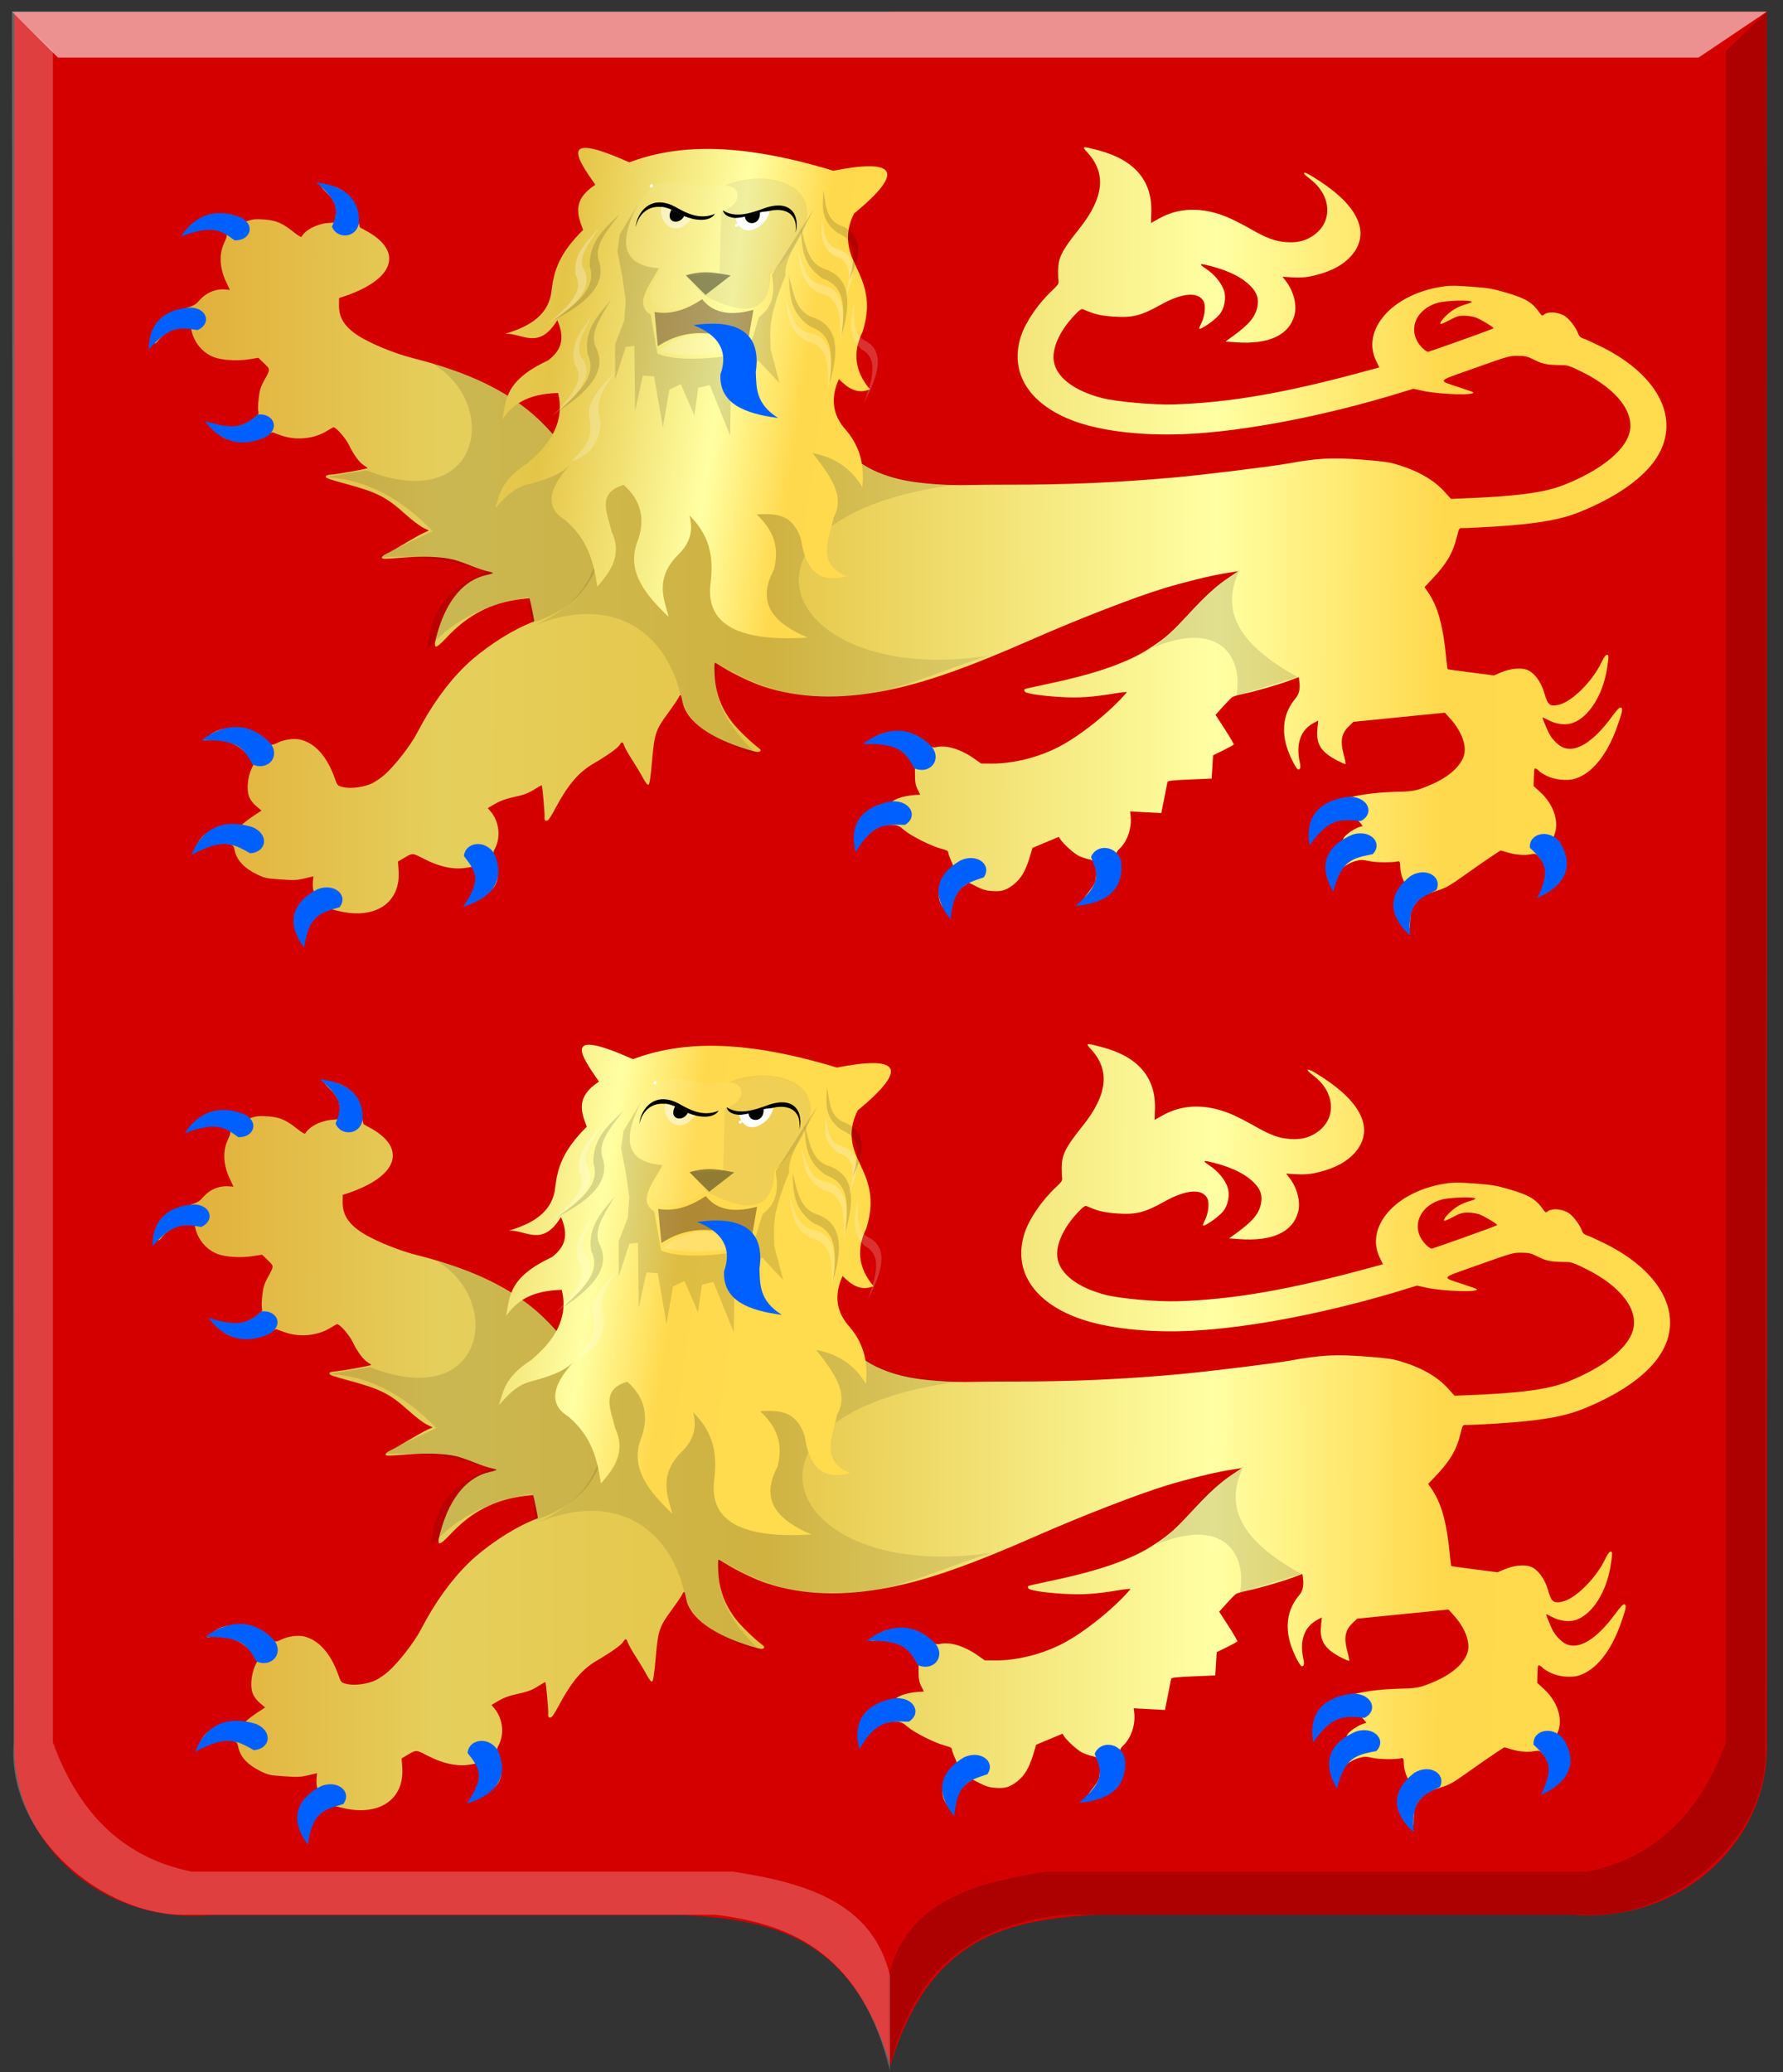
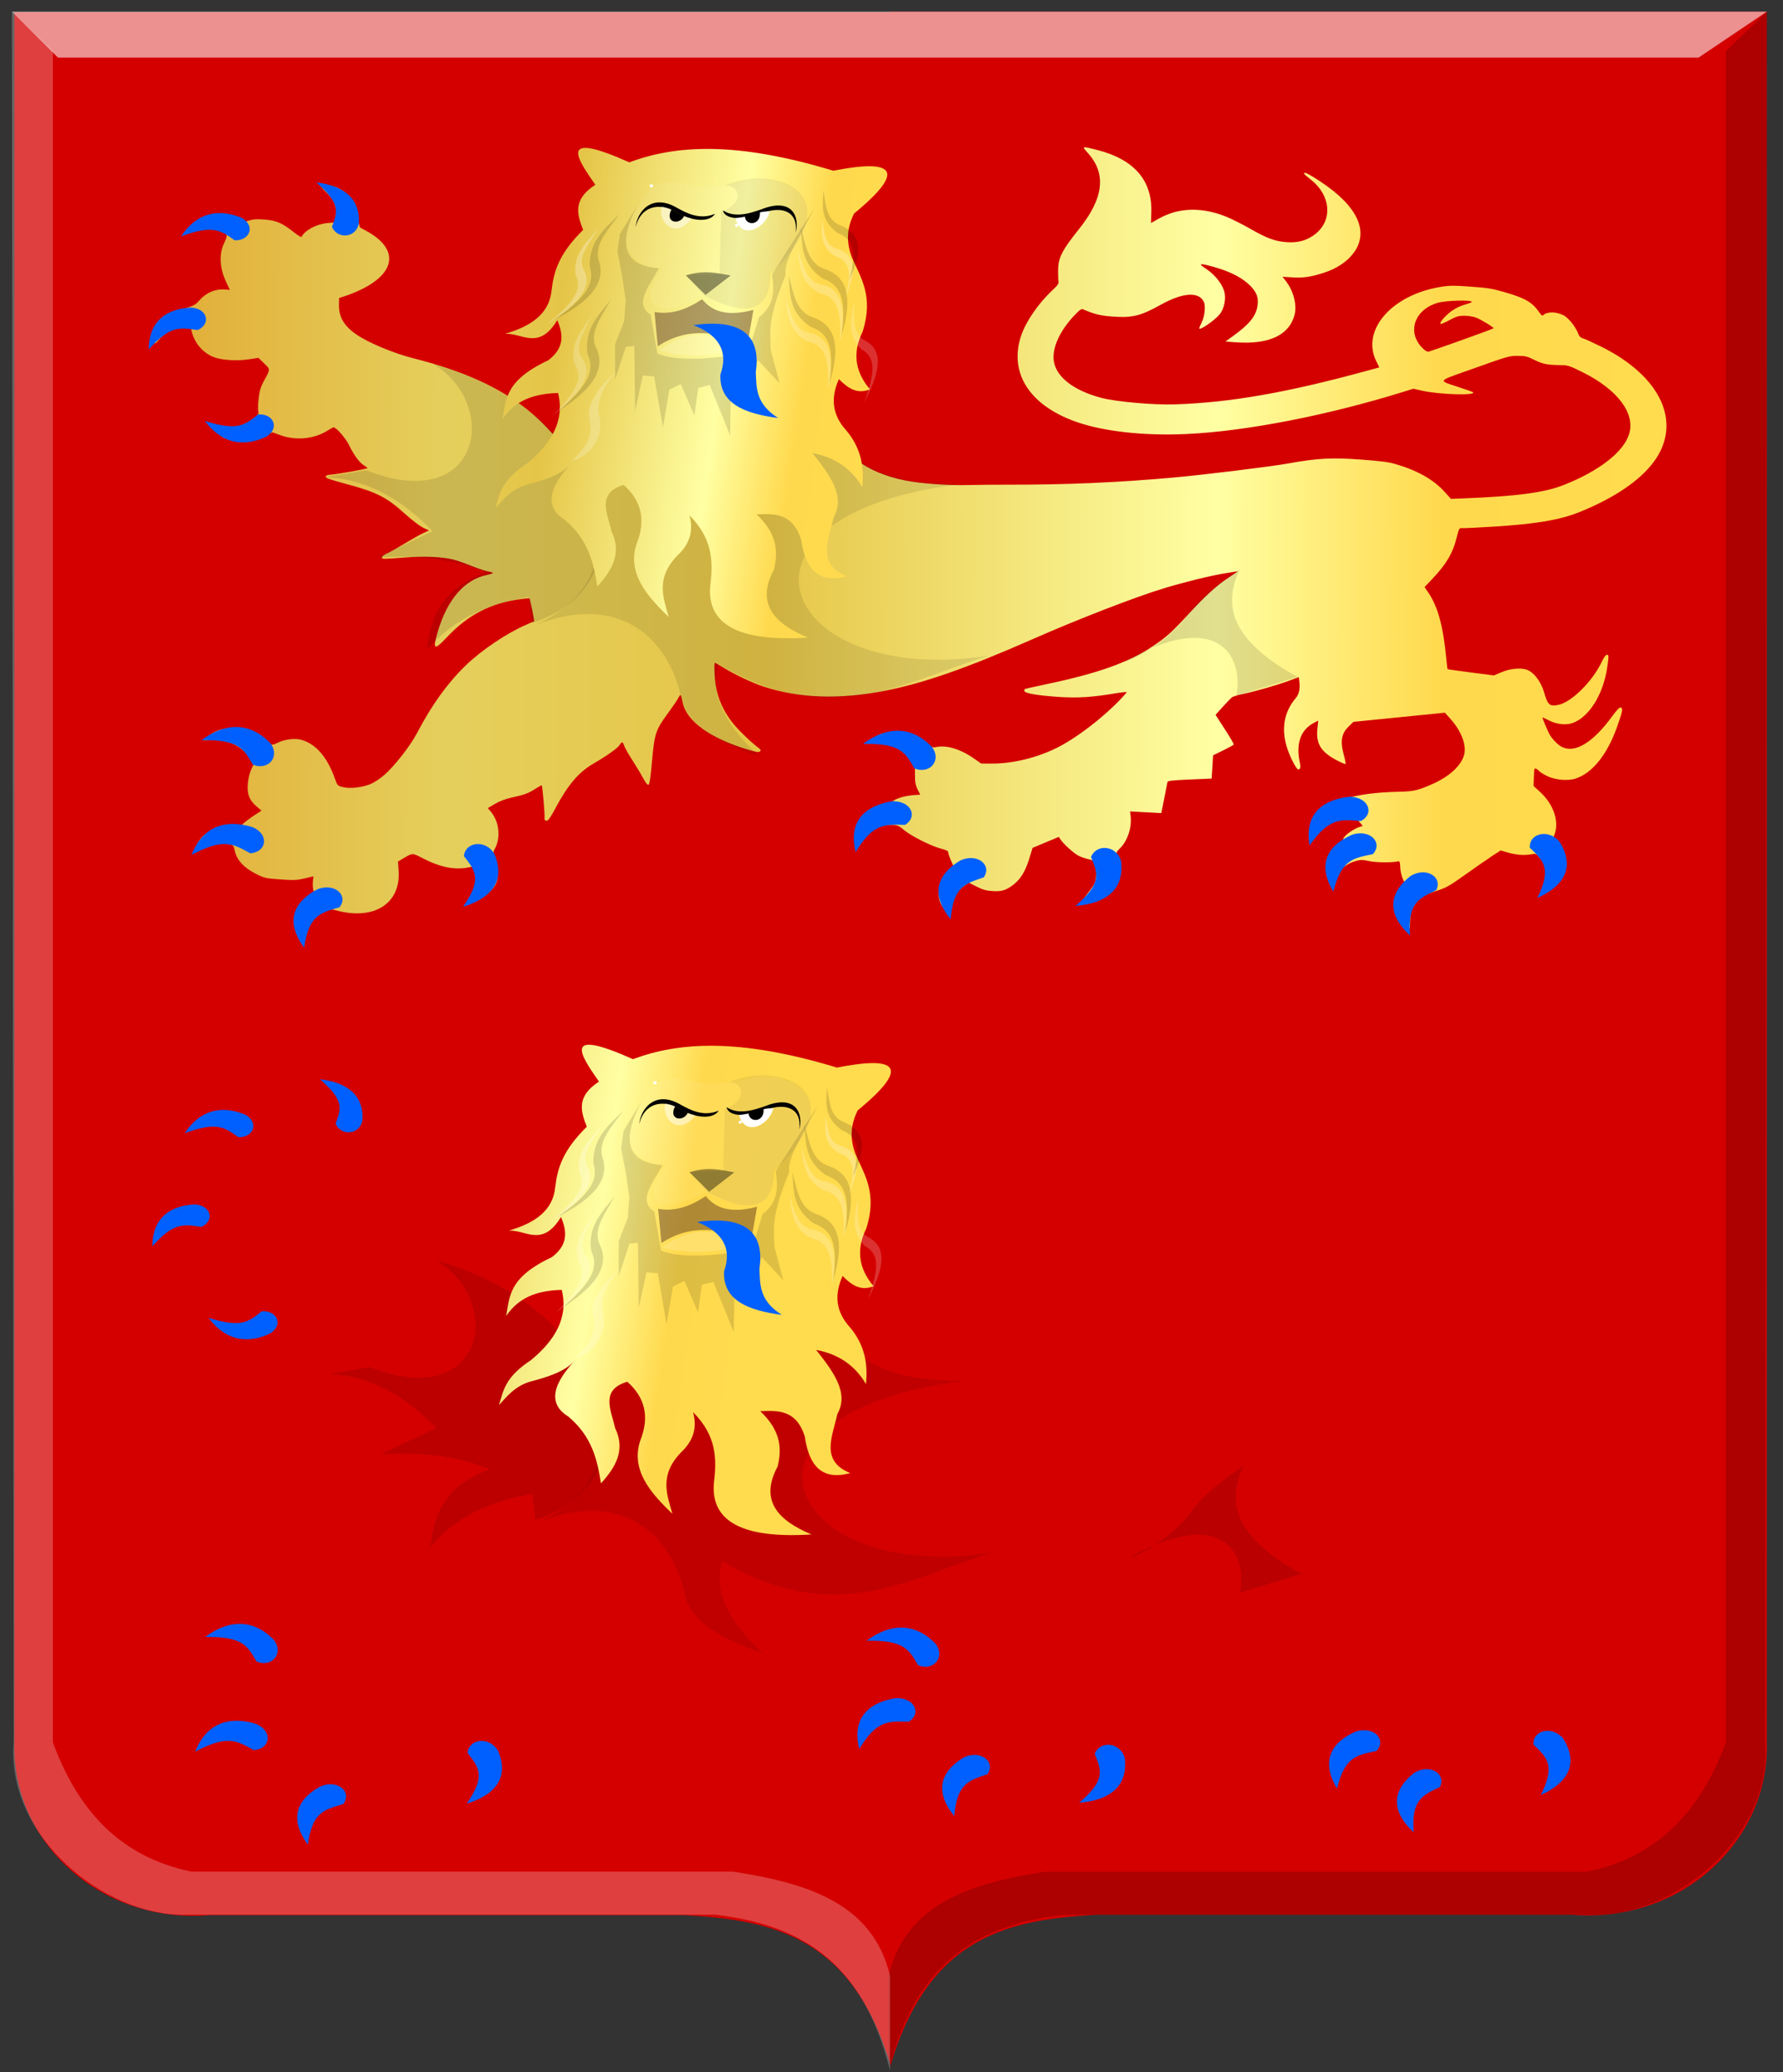
<svg xmlns="http://www.w3.org/2000/svg" xmlns:ns1="http://www.inkscape.org/namespaces/inkscape" xmlns:ns2="http://sodipodi.sourceforge.net/DTD/sodipodi-0.dtd" xmlns:xlink="http://www.w3.org/1999/xlink" width="179.594" height="208.688" id="svg4254" version="1.1" ns1:version="0.48.4 r9939" ns2:docname="katje.svg">
  <rect width="100%" height="100%" fill="#333333" stroke="none" />
  <defs id="defs4256">
    <linearGradient id="linearGradient21651">
      <stop id="stop21653" offset="0" style="stop-color:#cc992d;stop-opacity:1;" />
      <stop id="stop21655" offset="0.143" style="stop-color:#e1a832;stop-opacity:1;" />
      <stop style="stop-color:#e5cf5c;stop-opacity:1;" offset="0.321" id="stop21657" />
      <stop id="stop21659" offset="0.5" style="stop-color:#e5c547;stop-opacity:1;" />
      <stop style="stop-color:#ffffa3;stop-opacity:1;" offset="0.75" id="stop21661" />
      <stop id="stop21663" offset="0.875" style="stop-color:#ffd94d;stop-opacity:1;" />
      <stop style="stop-color:#ffdb4e;stop-opacity:1;" offset="1" id="stop21665" />
    </linearGradient>
    <linearGradient gradientUnits="userSpaceOnUse" y2="174.07" x2="30" y1="174.07" x1="0" id="linearGradient4379" xlink:href="#linearGradient21651" ns1:collect="always" />
    <linearGradient id="linearGradient4070-8-2-8-8-7-0-6-5">
      <stop style="stop-color:#a3a3a3;stop-opacity:1;" offset="0" id="stop4072-1-2-6-4-1-4-7-9" />
      <stop style="stop-color:#b0b0b0;stop-opacity:1;" offset="0.143" id="stop4074-8-0-7-0-4-8-7-1" />
      <stop id="stop4076-6-1-0-3-7-5-9-8" offset="0.321" style="stop-color:#d1d1d1;stop-opacity:1;" />
      <stop style="stop-color:#bdbdbd;stop-opacity:1;" offset="0.5" id="stop4078-0-2-8-7-6-7-6-1" />
      <stop id="stop4080-2-7-1-8-8-3-4-7" offset="0.75" style="stop-color:#e5e5e5;stop-opacity:1;" />
      <stop style="stop-color:#cccccc;stop-opacity:1;" offset="0.875" id="stop4082-4-7-8-3-2-3-1-8" />
      <stop id="stop4084-9-0-3-1-3-0-9-6" offset="1" style="stop-color:#cccccc;stop-opacity:1;" />
    </linearGradient>
    <linearGradient id="linearGradient21651-9">
      <stop id="stop21653-8" offset="0" style="stop-color:#cc992d;stop-opacity:1;" />
      <stop id="stop21655-3" offset="0.143" style="stop-color:#e1a832;stop-opacity:1;" />
      <stop style="stop-color:#e5cf5c;stop-opacity:1;" offset="0.321" id="stop21657-8" />
      <stop id="stop21659-6" offset="0.5" style="stop-color:#e5c547;stop-opacity:1;" />
      <stop style="stop-color:#ffffa3;stop-opacity:1;" offset="0.75" id="stop21661-9" />
      <stop id="stop21663-8" offset="0.875" style="stop-color:#ffd94d;stop-opacity:1;" />
      <stop style="stop-color:#ffdb4e;stop-opacity:1;" offset="1" id="stop21665-6" />
    </linearGradient>
    <linearGradient ns1:collect="always" xlink:href="#linearGradient21651-9" id="linearGradient16759" x1="330.299" y1="550.95" x2="433.538" y2="550.95" gradientUnits="userSpaceOnUse" />
    <linearGradient id="linearGradient5534">
      <stop id="stop5536" offset="0" style="stop-color:#cc992d;stop-opacity:1;" />
      <stop id="stop5538" offset="0.143" style="stop-color:#e1a832;stop-opacity:1;" />
      <stop style="stop-color:#e5cf5c;stop-opacity:1;" offset="0.321" id="stop5540" />
      <stop id="stop5542" offset="0.5" style="stop-color:#e5c547;stop-opacity:1;" />
      <stop style="stop-color:#ffffa3;stop-opacity:1;" offset="0.75" id="stop5544" />
      <stop id="stop5546" offset="0.875" style="stop-color:#ffd94d;stop-opacity:1;" />
      <stop style="stop-color:#ffdb4e;stop-opacity:1;" offset="1" id="stop5548" />
    </linearGradient>
    <linearGradient ns1:collect="always" xlink:href="#linearGradient5534" id="linearGradient5745" x1="228.498" y1="458.311" x2="409.694" y2="459.069" gradientUnits="userSpaceOnUse" />
    <linearGradient ns1:collect="always" xlink:href="#linearGradient5534" id="linearGradient5753" x1="264.461" y1="434.62" x2="331.212" y2="444.216" gradientUnits="userSpaceOnUse" />
    <linearGradient gradientTransform="translate(2.6873932e-6,-4.6582188e-6)" ns1:collect="always" xlink:href="#linearGradient5534-8" id="linearGradient5753-7" x1="264.461" y1="434.62" x2="331.212" y2="444.216" gradientUnits="userSpaceOnUse" />
    <linearGradient id="linearGradient5534-8">
      <stop id="stop5536-2" offset="0" style="stop-color:#cc992d;stop-opacity:1;" />
      <stop id="stop5538-7" offset="0.143" style="stop-color:#e1a832;stop-opacity:1;" />
      <stop style="stop-color:#e5cf5c;stop-opacity:1;" offset="0.321" id="stop5540-8" />
      <stop id="stop5542-0" offset="0.5" style="stop-color:#e5c547;stop-opacity:1;" />
      <stop style="stop-color:#ffffa3;stop-opacity:1;" offset="0.75" id="stop5544-2" />
      <stop id="stop5546-0" offset="0.875" style="stop-color:#ffd94d;stop-opacity:1;" />
      <stop style="stop-color:#ffdb4e;stop-opacity:1;" offset="1" id="stop5548-8" />
    </linearGradient>
    <linearGradient ns1:collect="always" xlink:href="#linearGradient5534-8" id="linearGradient5745-9" x1="228.498" y1="458.311" x2="409.694" y2="459.069" gradientUnits="userSpaceOnUse" />
    <linearGradient id="linearGradient5775">
      <stop id="stop5777" offset="0" style="stop-color:#cc992d;stop-opacity:1;" />
      <stop id="stop5779" offset="0.143" style="stop-color:#e1a832;stop-opacity:1;" />
      <stop style="stop-color:#e5cf5c;stop-opacity:1;" offset="0.321" id="stop5781" />
      <stop id="stop5783" offset="0.5" style="stop-color:#e5c547;stop-opacity:1;" />
      <stop style="stop-color:#ffffa3;stop-opacity:1;" offset="0.75" id="stop5785" />
      <stop id="stop5787" offset="0.875" style="stop-color:#ffd94d;stop-opacity:1;" />
      <stop style="stop-color:#ffdb4e;stop-opacity:1;" offset="1" id="stop5789" />
    </linearGradient>
    <linearGradient gradientTransform="translate(2.6873932e-6,-4.6582188e-6)" y2="459.069" x2="409.694" y1="458.311" x1="228.498" gradientUnits="userSpaceOnUse" id="linearGradient5839" xlink:href="#linearGradient5534-8" ns1:collect="always" />
  </defs>
  <ns2:namedview id="base" pagecolor="#ffffff" bordercolor="#666666" borderopacity="1.0" ns1:pageopacity="0.0" ns1:pageshadow="2" ns1:zoom="1.979899" ns1:cx="51.530906" ns1:cy="120.40805" ns1:document-units="px" ns1:current-layer="layer1-7" showgrid="false" fit-margin-top="0" fit-margin-left="0" fit-margin-right="0" fit-margin-bottom="0" ns1:window-width="1600" ns1:window-height="837" ns1:window-x="-8" ns1:window-y="-8" ns1:window-maximized="1" />
  <g ns1:label="Laag 1" ns1:groupmode="layer" id="layer1" transform="translate(-266.518,-733.478)">
    <g transform="translate(24.674,328.853)" id="layer1-7" ns1:label="Laag 1">
      <path ns2:nodetypes="cccccccc" id="path2830" d="m 331.569,405.842 -88.271,0 0,174.318 c -0.291,9.927 8.615,18.264 19.653,17.359 l 24.841,0 23.038,0 c 8.578,0.507 16.814,1.951 20.738,15.19 3.882,-67.292 5.487,-135.559 0,-206.867 z" style="fill:#d40000;fill-opacity:1;stroke:#000000;stroke-width:1px;stroke-linecap:butt;stroke-linejoin:miter;stroke-opacity:0" ns1:connector-curvature="0" />
      <path ns2:nodetypes="cccccccc" id="path2830-5" d="m 331.535,405.8 88.271,0 0,174.318 c 0.291,9.927 -8.615,18.264 -19.653,17.359 l -24.841,0 -23.038,0 c -8.578,0.507 -16.814,1.951 -20.738,15.19 l 0,-206.867 z" style="fill:#d40000;fill-opacity:1;stroke:#000000;stroke-width:1px;stroke-linecap:butt;stroke-linejoin:miter;stroke-opacity:0" ns1:connector-curvature="0" />
      <path ns2:nodetypes="ccccccccccc" id="path4051-6" d="m 419.806,405.8 -4.126,3.978 0,170.339 c -2.48,6.762 -6.737,11.554 -13.994,13.02 l -54.541,0 c -7.412,1.149 -14.045,3.149 -15.788,10.488 l 0,9.584 c 2.767,-11.48 9.591,-14.783 17.582,-15.732 l 53.286,0 c 8.205,0.21 18.143,-7.82 17.403,-17.359 l 0.179,-174.318 z" style="fill:#000000;fill-opacity:0.186;stroke:#000000;stroke-width:1px;stroke-linecap:butt;stroke-linejoin:miter;stroke-opacity:0" ns1:connector-curvature="0" />
      <path ns2:nodetypes="ccccccccccc" id="path4051" d="m 243.045,405.8 4.127,3.978 0,170.339 c 2.48,6.762 6.737,11.554 13.994,13.02 l 54.541,0 c 7.412,1.149 14.045,3.149 15.788,10.488 l 0,9.584 c -2.767,-11.48 -9.591,-14.783 -17.582,-15.732 l -53.286,0 c -8.205,0.21 -18.143,-7.82 -17.403,-17.359 l -0.179,-174.318 z" style="fill:#ffffff;fill-opacity:0.247;stroke:#000000;stroke-width:1px;stroke-linecap:butt;stroke-linejoin:miter;stroke-opacity:0" ns1:connector-curvature="0" />
      <path ns2:nodetypes="ccccc" id="path25964" d="m 243.045,405.8 4.636,4.625 165.25,0 6.875,-4.625 -176.761,0 z" style="fill:#ffffff;fill-opacity:0.566;stroke:#000000;stroke-width:1px;stroke-linecap:butt;stroke-linejoin:miter;stroke-opacity:0" ns1:connector-curvature="0" />
      <path style="fill:url(#linearGradient5745);fill-opacity:1" d="m 272.095,498.206 c -0.298,-0.589 -0.231,-1.486 0.149,-1.999 0.145,-0.196 0.511,-0.588 0.812,-0.871 0.541,-0.508 0.546,-0.52 0.396,-0.906 -0.084,-0.215 -0.127,-0.65 -0.096,-0.966 l 0.056,-0.576 -0.891,0.211 c -0.776,0.184 -1.089,0.197 -2.427,0.102 -1.452,-0.103 -1.58,-0.131 -2.336,-0.497 -1.329,-0.644 -2.077,-1.443 -2.278,-2.436 -0.092,-0.456 -0.149,-0.522 -0.531,-0.616 -0.235,-0.058 -0.715,-0.082 -1.067,-0.053 -0.614,0.051 -1.691,0.398 -1.875,0.605 -0.049,0.054 -0.204,0.14 -0.345,0.19 -0.235,0.084 -0.248,0.062 -0.15,-0.252 0.299,-0.953 0.864,-1.57 1.702,-1.856 0.569,-0.195 1.626,-0.338 2.195,-0.298 0.4,0.029 0.533,-0.025 0.857,-0.34 0.211,-0.206 0.729,-0.6 1.152,-0.877 l 0.769,-0.503 -0.492,-0.415 c -0.738,-0.623 -0.982,-1.256 -0.889,-2.304 0.047,-0.534 0.185,-1.097 0.359,-1.465 l 0.282,-0.598 -0.375,-0.488 c -1.083,-1.408 -2.538,-2.031 -4.293,-1.837 l -0.445,0.049 0.526,-0.451 c 0.938,-0.803 2.13,-0.976 3.522,-0.511 0.578,0.193 2.45,1.111 2.747,1.346 0.095,0.075 0.323,0.02 0.7,-0.168 0.636,-0.318 1.643,-0.458 2.253,-0.314 1.492,0.351 2.696,1.694 3.469,3.867 0.277,0.778 0.285,0.787 0.85,0.925 0.757,0.185 2.079,0.016 2.897,-0.37 0.335,-0.158 0.904,-0.546 1.265,-0.862 1.032,-0.904 2.628,-2.951 3.287,-4.214 1.451,-2.781 3.05,-5.007 4.869,-6.778 1.595,-1.552 4.17,-3.289 6.131,-4.133 0.407,-0.175 0.764,-0.333 0.793,-0.349 0.046,-0.027 -0.403,-2.217 -0.473,-2.307 -0.014,-0.019 -0.401,0.015 -0.858,0.075 -3.063,0.406 -5.333,1.581 -7.485,3.875 -1.266,1.349 -1.431,1.231 -0.877,-0.63 0.952,-3.2 2.664,-5.185 4.887,-5.665 0.357,-0.077 0.652,-0.17 0.656,-0.207 0.002,-0.037 -0.236,-0.113 -0.534,-0.169 -0.297,-0.057 -1.058,-0.313 -1.692,-0.571 -0.633,-0.258 -1.446,-0.54 -1.806,-0.627 -1.132,-0.273 -2.96,-0.345 -4.869,-0.192 -0.981,0.079 -1.9,0.135 -2.043,0.124 -0.414,-0.03 -0.276,-0.29 0.29,-0.546 0.287,-0.13 1.1,-0.586 1.808,-1.015 0.707,-0.428 1.538,-0.893 1.845,-1.032 l 0.559,-0.253 -0.6,-0.292 c -0.33,-0.161 -1.131,-0.771 -1.78,-1.357 -1.913,-1.726 -2.872,-2.213 -6.05,-3.066 -1.569,-0.422 -1.983,-0.57 -1.97,-0.708 0.012,-0.119 0.172,-0.183 0.503,-0.203 0.62,-0.037 3.696,-0.585 3.706,-0.66 0.002,-0.031 -0.153,-0.152 -0.349,-0.268 -0.45,-0.267 -1.034,-1.061 -1.52,-2.067 -0.326,-0.675 -1.264,-1.751 -1.544,-1.771 -0.046,-0.005 -0.331,0.15 -0.633,0.341 -1.327,0.838 -3.176,1.015 -4.718,0.453 l -0.794,-0.289 -0.84,0.279 c -1.814,0.603 -3.198,0.695 -4.071,0.271 -0.379,-0.185 -1.44,-1.192 -1.331,-1.264 0.026,-0.017 0.388,0.04 0.805,0.127 1.276,0.266 2.512,-0.024 3.552,-0.833 0.445,-0.346 0.512,-0.45 0.444,-0.697 -0.043,-0.16 -0.027,-0.745 0.037,-1.3 0.093,-0.806 0.202,-1.166 0.541,-1.783 0.653,-1.189 0.653,-1.126 0.011,-1.747 l -0.576,-0.557 -0.968,0.149 c -1.173,0.18 -2.679,0.092 -3.487,-0.205 -1.121,-0.411 -2.011,-1.452 -2.279,-2.666 l -0.104,-0.474 -0.522,0.031 c -1.041,0.061 -2.149,0.651 -2.77,1.474 -0.359,0.475 -0.521,0.211 -0.436,-0.709 0.06,-0.657 0.128,-0.832 0.455,-1.183 0.522,-0.561 1.269,-0.95 2.604,-1.357 0.947,-0.289 1.183,-0.411 1.49,-0.771 0.707,-0.83 1.641,-1.246 2.636,-1.173 l 0.504,0.037 -0.362,-0.764 c -0.661,-1.396 -0.747,-2.775 -0.24,-3.889 0.424,-0.932 0.419,-0.953 -0.332,-1.347 -0.631,-0.331 -0.747,-0.355 -1.804,-0.38 l -1.13,-0.026 0.434,-0.384 c 0.712,-0.63 1.277,-0.809 2.322,-0.733 0.682,0.05 1.089,0.147 1.673,0.4 l 0.772,0.335 0.568,-0.187 c 0.44,-0.145 0.797,-0.169 1.591,-0.109 1.186,0.09 1.818,0.367 2.985,1.305 0.377,0.303 0.713,0.499 0.746,0.436 0.34,-0.661 1.496,-1.281 2.571,-1.379 l 0.761,-0.069 0.099,-0.614 c 0.153,-0.944 -0.096,-1.595 -0.911,-2.386 -0.378,-0.367 -0.648,-0.694 -0.6,-0.727 0.18,-0.126 1.279,0.039 1.752,0.264 1.036,0.491 1.546,1.249 1.94,2.88 l 0.261,1.083 0.694,0.381 c 3.202,1.757 2.981,4.146 -0.542,5.864 -0.448,0.218 -1.137,0.504 -1.531,0.634 l -0.717,0.237 -0.009,0.737 c -0.016,1.367 0.709,2.377 2.388,3.324 1.329,0.75 3.44,1.583 5.032,1.986 5.084,1.288 8.655,2.899 11.614,5.239 1.586,1.255 3.405,3.297 4.529,5.083 0.204,0.325 0.403,0.592 0.442,0.595 0.039,0.003 5.735,-1.099 12.659,-2.448 6.923,-1.349 12.636,-2.45 12.694,-2.446 0.058,0.005 0.208,0.341 0.333,0.748 0.87,2.841 3.407,4.764 7.32,5.551 1.569,0.316 4.388,0.523 6.363,0.467 0.851,-0.024 2.621,-0.041 3.932,-0.038 5.946,0.014 11.247,-0.218 17.027,-0.744 2.859,-0.261 9.604,-1.091 11.158,-1.373 3.03,-0.551 4.495,-0.632 7.454,-0.412 2.005,0.151 2.75,0.245 3.438,0.443 2.2,0.632 3.858,1.564 4.966,2.792 l 0.652,0.723 1.149,-0.045 c 5.537,-0.215 8.285,-0.583 10.275,-1.376 3.508,-1.397 5.944,-3.293 6.512,-5.069 0.671,-2.094 -1.109,-4.485 -4.662,-6.262 -1.129,-0.565 -1.517,-0.708 -1.929,-0.713 -1.633,-0.018 -2.04,-0.09 -2.902,-0.514 -0.763,-0.376 -0.932,-0.418 -1.671,-0.423 -0.915,-0.006 -0.833,-0.03 -4.931,1.426 -3.276,1.164 -3.197,1.02 -0.965,1.753 0.712,0.234 1.32,0.45 1.352,0.481 0.353,0.348 -3.351,0.242 -5.093,-0.145 l -0.917,-0.204 -1.095,0.338 c -7.62,2.355 -15.716,3.931 -21.668,4.217 -4.366,0.21 -8.511,-0.252 -11.309,-1.261 -4.629,-1.668 -6.678,-4.923 -5.438,-8.638 0.478,-1.432 1.751,-3.275 3.179,-4.602 0.493,-0.459 0.625,-0.652 0.586,-0.863 -0.028,-0.149 -0.047,-0.634 -0.044,-1.078 0.009,-1.3 0.377,-2.033 2.101,-4.185 2.51,-3.134 2.79,-5.598 0.876,-7.699 -0.621,-0.681 -0.6,-0.686 1.07,-0.249 3.635,0.951 5.441,3.056 5.346,6.23 l -0.033,1.098 0.817,-0.458 c 2.022,-1.132 4.376,-1.174 6.896,-0.123 0.511,0.213 1.542,0.738 2.292,1.165 1.69,0.964 2.47,1.253 3.629,1.342 1.174,0.09 2.076,-0.161 2.908,-0.81 1.79,-1.397 1.579,-3.915 -0.461,-5.501 -0.341,-0.265 -0.636,-0.527 -0.654,-0.58 -0.086,-0.252 0.438,-0.002 1.608,0.768 3.741,2.461 4.957,5.016 3.41,7.161 -0.666,0.923 -1.737,1.637 -3.104,2.07 -1.297,0.411 -2.041,0.512 -3.212,0.435 l -0.881,-0.058 0.368,0.479 c 0.75,0.976 1.103,2.394 0.84,3.378 -0.544,2.039 -2.594,2.987 -5.932,2.744 l -1.02,-0.075 0.771,-0.56 c 1.601,-1.163 2.239,-1.931 2.434,-2.927 0.164,-0.837 -0.029,-1.435 -0.676,-2.099 -0.819,-0.84 -2.077,-1.487 -3.796,-1.954 -1.395,-0.378 -1.521,-0.335 -0.674,0.228 0.835,0.555 1.526,1.396 1.792,2.181 0.249,0.736 0.038,1.831 -0.467,2.424 -0.55,0.645 -2.065,1.662 -2.03,1.364 0.003,-0.046 0.118,-0.312 0.252,-0.592 0.313,-0.657 0.41,-1.671 0.2,-2.089 -0.51,-1.018 -2.126,-0.906 -4.292,0.3 -2.05,1.14 -2.864,1.345 -4.814,1.213 -1.282,-0.087 -1.911,-0.239 -3.049,-0.736 -0.166,-0.073 -0.363,0.069 -0.921,0.665 -1.452,1.549 -2.219,3.277 -2.023,4.555 0.247,1.609 2.007,2.966 4.804,3.704 1.453,0.383 5.256,0.722 7.351,0.653 5.602,-0.182 11.227,-1.162 19.293,-3.36 l 1.339,-0.365 -0.308,-0.624 c -1.542,-3.122 1.553,-6.687 6.499,-7.487 0.884,-0.143 1.339,-0.146 3.025,-0.022 1.731,0.127 2.157,0.196 3.338,0.537 2.207,0.636 2.868,1.029 3.644,2.168 0.127,0.186 0.231,0.245 0.305,0.172 0.389,-0.377 1.281,-0.375 2.048,0.005 0.515,0.255 1.275,1.226 1.52,1.942 0.062,0.181 0.231,0.326 0.453,0.389 0.195,0.055 1.018,0.429 1.83,0.831 6.046,2.998 8.187,7.686 5.294,11.595 -1.404,1.897 -3.958,3.631 -7.418,5.038 -2.008,0.816 -4.381,1.223 -8.732,1.495 -1.528,0.096 -2.932,0.163 -3.121,0.149 -0.336,-0.025 -0.347,-0.008 -0.585,0.95 -0.391,1.573 -1.034,2.664 -2.452,4.16 l -0.783,0.826 0.329,0.481 c 1.017,1.485 1.545,3.407 1.866,6.796 0.05,0.526 0.107,0.973 0.127,0.992 0.02,0.02 1.077,0.17 2.349,0.333 l 2.313,0.297 0.792,-0.332 c 0.82,-0.343 1.804,-0.453 2.434,-0.272 0.753,0.217 1.511,1.187 1.849,2.368 0.349,1.216 0.546,1.383 1.425,1.201 1.323,-0.273 3.421,-2.352 4.355,-4.315 0.241,-0.507 0.419,-0.742 0.553,-0.732 0.172,0.012 0.171,0.191 -0.009,1.366 -0.414,2.696 -1.846,4.953 -3.504,5.52 -0.663,0.227 -1.602,0.117 -2.355,-0.277 -0.354,-0.185 -0.646,-0.316 -0.648,-0.29 -0.007,0.077 0.405,1.084 0.639,1.558 0.261,0.531 0.833,1.147 1.29,1.39 1.309,0.696 3.13,-0.39 5.049,-3.01 0.553,-0.755 0.791,-0.995 0.931,-0.938 0.217,0.088 0.142,0.448 -0.429,2.039 -0.978,2.725 -2.478,4.574 -4.15,5.115 -0.818,0.265 -2.139,0.13 -2.959,-0.303 -0.349,-0.184 -0.666,-0.386 -0.705,-0.449 -0.038,-0.063 -0.167,-0.166 -0.285,-0.231 -0.2,-0.108 -0.218,-0.05 -0.246,0.805 l -0.032,0.921 0.664,0.608 c 1.411,1.292 1.976,3.107 1.382,4.446 -0.148,0.333 -0.12,0.474 0.251,1.305 0.743,1.661 0.588,2.559 -0.59,3.42 l -0.679,0.496 0.145,-0.692 c 0.185,-0.887 -0.011,-1.732 -0.541,-2.338 -0.389,-0.444 -0.395,-0.447 -0.919,-0.357 -0.698,0.12 -1.504,0.053 -2.342,-0.194 l -0.685,-0.202 -0.827,0.54 c -0.455,0.297 -1.669,1.139 -2.698,1.872 -1.704,1.213 -1.973,1.363 -3.014,1.684 -1.226,0.378 -1.663,0.679 -2.221,1.53 -0.249,0.379 -0.317,0.641 -0.35,1.351 l -0.041,0.881 -0.396,-0.299 c -1.046,-0.789 -1.195,-1.913 -0.437,-3.279 l 0.434,-0.781 -0.273,-0.564 c -0.152,-0.315 -0.281,-0.855 -0.291,-1.224 -0.016,-0.542 -0.055,-0.651 -0.227,-0.61 -0.6,0.143 -2.217,0.126 -2.923,-0.03 -0.655,-0.144 -0.827,-0.144 -1.381,0.006 -0.85,0.231 -1.795,0.98 -2.15,1.702 -0.151,0.309 -0.315,0.558 -0.363,0.555 -0.048,-0.003 -0.165,-0.229 -0.26,-0.502 -0.348,-0.997 0.011,-1.953 1.029,-2.744 0.447,-0.348 0.506,-0.445 0.466,-0.771 -0.031,-0.245 0.031,-0.476 0.181,-0.675 0.254,-0.337 1.071,-0.871 1.545,-1.011 l 0.309,-0.091 -0.423,-0.511 -0.423,-0.511 -0.736,10e-4 c -1.054,0.002 -1.998,0.374 -2.741,1.08 -0.676,0.642 -0.757,0.597 -0.663,-0.36 0.131,-1.339 1.152,-2.028 3.918,-2.641 1.447,-0.321 2.797,-0.464 4.836,-0.513 1.372,-0.033 1.793,-0.132 3.234,-0.766 1.714,-0.754 2.915,-1.856 3.202,-2.938 0.265,-1 -0.281,-2.425 -1.404,-3.665 l -0.532,-0.588 -4.605,0.461 -4.605,0.461 -0.502,0.49 c -0.702,0.685 -0.838,1.462 -0.484,2.772 0.14,0.517 0.225,0.961 0.189,0.985 -0.035,0.025 -0.399,-0.127 -0.808,-0.337 -1.639,-0.843 -2.172,-1.669 -2.03,-3.145 l 0.087,-0.892 -0.442,0.234 c -1.343,0.711 -1.829,2.104 -1.403,4.029 0.101,0.455 0.04,0.671 -0.182,0.654 -0.155,-0.012 -0.706,-1.041 -1.018,-1.902 -0.721,-1.993 -0.458,-3.811 0.761,-5.251 0.364,-0.43 0.481,-0.967 0.379,-1.748 l -0.051,-0.391 -1.003,0.37 c -1.141,0.421 -3.375,1.062 -4.643,1.332 -0.471,0.1 -0.944,0.239 -1.051,0.308 -0.107,0.069 -0.531,0.499 -0.941,0.957 l -0.747,0.831 0.939,1.448 c 0.516,0.796 0.917,1.49 0.89,1.542 -0.027,0.052 -0.505,0.317 -1.063,0.589 l -1.014,0.494 -0.073,1.172 -0.073,1.172 -2.212,0.095 c -1.779,0.077 -2.218,0.128 -2.239,0.262 -0.016,0.091 -0.16,0.832 -0.323,1.645 l -0.296,1.479 -1.572,-0.086 -1.572,-0.085 0.053,0.456 c 0.139,1.2 -0.319,2.548 -1.125,3.313 -0.337,0.32 -0.352,0.379 -0.384,1.469 -0.057,1.951 -0.76,2.932 -2.33,3.249 l -0.78,0.157 0.544,-0.715 c 0.478,-0.628 0.551,-0.8 0.597,-1.421 0.028,-0.388 -0.014,-0.903 -0.094,-1.144 -0.13,-0.39 -0.204,-0.451 -0.668,-0.552 -0.288,-0.061 -0.731,-0.215 -0.986,-0.339 -0.467,-0.227 -1.514,-1.168 -1.835,-1.649 l -0.173,-0.259 -1.321,0.552 -1.321,0.552 -0.333,1.086 c -0.389,1.27 -0.865,2.054 -1.599,2.625 -0.727,0.565 -1.199,0.706 -2.138,0.639 -0.629,-0.046 -0.947,-0.136 -1.568,-0.45 l -0.778,-0.394 -0.428,0.29 c -0.723,0.491 -1.114,1.139 -1.289,2.135 l -0.156,0.888 -0.487,-0.522 c -0.483,-0.517 -0.707,-1.088 -0.652,-1.659 0.042,-0.431 0.624,-1.505 1.126,-2.074 l 0.435,-0.493 -0.325,-0.74 c -0.179,-0.407 -0.317,-0.813 -0.309,-0.901 0.011,-0.11 -0.214,-0.22 -0.707,-0.346 -0.991,-0.254 -3.064,-1.297 -3.736,-1.88 -0.447,-0.388 -0.649,-0.487 -1.054,-0.517 -1.176,-0.086 -2.469,0.455 -3.226,1.349 -0.377,0.446 -0.398,0.455 -0.457,0.199 -0.115,-0.498 0.021,-1.404 0.263,-1.751 0.333,-0.477 1.279,-1.06 2.24,-1.379 0.446,-0.148 0.817,-0.337 0.826,-0.42 0.047,-0.481 1.185,-0.931 2.555,-1.012 l 0.485,-0.029 -0.272,-0.541 c -0.205,-0.407 -0.269,-0.778 -0.26,-1.492 0.012,-0.899 -0.012,-0.979 -0.427,-1.481 -0.997,-1.204 -2.224,-1.745 -3.688,-1.623 -0.369,0.031 -0.693,0.034 -0.72,0.008 -0.027,-0.026 0.192,-0.235 0.485,-0.464 1.325,-1.031 2.885,-0.915 5.241,0.392 0.753,0.418 0.941,0.48 1.234,0.411 1.013,-0.238 2.441,0.188 3.799,1.133 l 0.744,0.518 0.998,0.008 c 2.207,0.017 4.748,-0.613 6.838,-1.696 2.174,-1.126 5.204,-3.558 6.828,-5.48 0.051,-0.061 -0.477,-0.015 -1.174,0.104 -2.282,0.387 -3.744,0.481 -5.613,0.36 -2.109,-0.137 -3.435,-0.355 -3.513,-0.579 -0.031,-0.088 -0.024,-0.183 0.016,-0.211 0.039,-0.028 0.982,-0.241 2.093,-0.475 5.292,-1.11 8.36,-2.203 10.84,-3.86 1.349,-0.901 1.925,-1.422 3.617,-3.269 1.626,-1.775 2.838,-2.873 4.04,-3.659 0.505,-0.331 0.895,-0.603 0.867,-0.605 -0.029,-0.002 -0.664,0.1 -1.413,0.227 -1.463,0.248 -4.027,0.882 -6.062,1.5 -2.835,0.861 -8.589,3.089 -13.067,5.061 -6.736,2.966 -11.025,4.469 -14.954,5.24 -4.643,0.911 -8.67,0.77 -12.306,-0.431 -1.097,-0.363 -2.827,-1.179 -3.953,-1.866 -0.458,-0.28 -0.862,-0.511 -0.898,-0.513 -0.102,-0.008 -0.051,1.487 0.078,2.257 0.234,1.401 0.762,2.584 1.682,3.768 0.505,0.65 1.8,1.913 2.525,2.463 0.338,0.257 0.385,0.341 0.243,0.441 -0.142,0.1 -0.374,0.064 -1.213,-0.188 -3.808,-1.143 -6.175,-2.858 -6.572,-4.763 -0.181,-0.869 -0.194,-0.882 -0.427,-0.442 -0.12,0.227 -0.589,0.916 -1.041,1.532 -1.249,1.697 -1.364,2.043 -1.609,4.812 -0.145,1.644 -0.252,2.361 -0.359,2.405 -0.095,0.04 -0.302,-0.218 -0.549,-0.682 -0.218,-0.41 -0.708,-1.227 -1.088,-1.815 -0.38,-0.588 -0.743,-1.23 -0.808,-1.426 -0.144,-0.441 -0.238,-0.454 -0.476,-0.069 -0.189,0.305 -1.289,1.085 -2.615,1.854 -1.492,0.865 -2.574,2.132 -3.827,4.479 -0.53,0.994 -0.745,1.294 -0.916,1.281 -0.167,-0.012 -0.216,-0.103 -0.19,-0.36 0.034,-0.341 -0.212,-3.114 -0.284,-3.201 -0.021,-0.025 -0.31,0.131 -0.644,0.346 -0.711,0.458 -1.093,0.599 -2.389,0.882 -0.611,0.133 -1.22,0.364 -1.679,0.636 l -0.72,0.426 0.276,0.325 c 0.905,1.064 1.061,2.7 0.371,3.887 -0.117,0.202 -0.089,0.466 0.128,1.188 0.491,1.636 0.199,2.563 -1.049,3.33 -0.362,0.222 -0.674,0.389 -0.692,0.371 -0.019,-0.018 0.037,-0.22 0.126,-0.447 0.267,-0.694 0.293,-1.543 0.063,-2.077 -0.33,-0.768 -0.342,-0.774 -1.124,-0.612 -1.394,0.29 -2.867,0.005 -4.617,-0.896 -1.125,-0.579 -1.026,-0.581 -2.077,0.043 l -0.454,0.269 0.064,0.923 c 0.225,3.245 -2.374,4.973 -6.09,4.048 l -0.83,-0.207 -0.631,0.298 c -0.728,0.344 -1.435,1.125 -1.624,1.794 -0.164,0.575 -0.406,0.558 -0.715,-0.052 z m 117.011,-59.335 c 1.744,-0.621 3.175,-1.154 3.178,-1.184 0.011,-0.107 -1.274,-0.888 -1.764,-1.071 -0.286,-0.107 -0.784,-0.188 -1.173,-0.189 -0.566,-0.003 -0.809,0.068 -1.506,0.443 -0.457,0.246 -0.862,0.417 -0.9,0.38 -0.127,-0.125 0.431,-0.785 1.067,-1.262 0.38,-0.285 0.916,-0.552 1.352,-0.672 0.397,-0.11 0.726,-0.236 0.732,-0.279 0.028,-0.221 -2.566,-0.157 -3.415,0.084 -2.354,0.669 -3.146,2.948 -1.577,4.537 0.267,0.27 0.507,0.418 0.632,0.39 0.111,-0.025 1.629,-0.554 3.373,-1.175 z" id="path9752-1-5-6" ns1:connector-curvature="0" />
      <path style="fill:#000000;fill-opacity:0.123;stroke:none" d="m 366.724,461.987 c -1.672,3.485 -1.065,7.048 5.822,10.825 l -6.168,1.894 c 0.786,-4.123 -1.99,-8.822 -11.388,-3.371 2.22,-0.829 4.331,-2.201 6.258,-4.486 1.292,-1.787 3.123,-3.405 5.476,-4.861 z" id="path9754-2-5-8" ns1:connector-curvature="0" ns2:nodetypes="cccccc" />
      <path style="fill:#000000;fill-opacity:0.094;stroke:none" d="m 300.083,451.671 c 3.676,7.447 2.372,12.811 -4.342,15.91 8.696,-3.402 13.482,1.559 14.701,7.265 0.591,2.799 3.765,4.565 7.876,5.957 -3.657,-3.377 -4.997,-6.463 -4.075,-9.265 11.486,6.758 18.891,1.618 27.204,-0.874 -21.159,3.271 -28.321,-14.079 -3.059,-17.26 -5.565,-0.153 -10.869,-0.769 -13.125,-6.791 z" id="path9756-1-1-2" ns1:connector-curvature="0" ns2:nodetypes="ccccccccc" />
      <path style="fill:#000000;fill-opacity:0.116;stroke:none" d="m 274.72,452.681 c 4.049,0.222 7.574,2.186 10.707,5.448 l -5.59,2.639 c 4.354,-0.264 8.004,0.253 10.976,1.522 -4.473,1.566 -5.627,4.521 -5.981,7.81 2.223,-2.64 5.44,-4.567 10.259,-5.345 l 0.322,2.624 c 12.873,-4.128 7.26,-21.316 -9.956,-26.104 6.821,4.093 4.823,15.272 -6.729,10.714 z" id="path9854-8-4-8" ns1:connector-curvature="0" ns2:nodetypes="cccccccccc" />
      <path style="fill:url(#linearGradient5753);fill-opacity:1;stroke:none" d="m 305.228,420.974 c -7.167,-3.204 -5.344,-0.504 -3.421,2.261 -2.357,1.536 -1.798,3.041 -1.228,4.546 -2.401,2.369 -2.944,4.125 -3.173,6.055 -0.219,2.421 -2.106,3.656 -4.677,4.405 1.732,-0.08 3.373,1.712 5.25,-1.368 0.631,1.475 0.71,2.815 -0.916,4.042 -4.392,2.057 -4.235,3.982 -4.606,5.923 0.987,-1.394 2.389,-2.545 5.599,-2.631 0.697,2.83 -0.703,5.083 -3.078,7.067 -2.68,1.752 -2.795,3.12 -3.243,4.538 0.731,-0.784 1.613,-1.954 3.24,-2.387 1.629,-0.433 3.338,-0.961 4.316,-2.006 -2.491,2.7 -2.352,4.472 -0.557,5.561 2.386,2.018 2.906,4.354 3.275,6.715 1.469,-1.611 2.494,-3.328 1.438,-5.54 -0.425,-1.833 -1.538,-3.891 1.217,-4.69 1.788,1.578 2.263,3.548 1.296,5.948 -0.942,2.88 0.937,5.159 3.244,7.347 -0.564,-1.961 -1.337,-3.896 0.876,-6.192 1.364,-1.278 1.594,-2.637 1.204,-4.041 2.386,2.37 2.393,4.73 2.105,7.089 -0.364,3.934 2.919,5.671 9.826,5.226 -3.398,-1.419 -5.249,-3.427 -3.412,-6.842 0.423,-1.759 0.374,-3.564 -1.746,-5.571 1.8,-0.065 3.613,-0.172 4.484,2.548 0.408,2.884 1.684,4.48 4.573,3.686 -3.052,-1.237 -1.778,-3.705 -1.296,-5.948 1.218,-2.144 -0.434,-4.301 -2.135,-6.457 2.166,0.401 3.876,1.49 5.017,3.435 0.19,-1.928 -0.054,-3.839 -1.596,-5.696 -1.485,-1.607 -1.588,-3.351 -0.757,-5.187 0.898,0.919 1.865,1.56 3.118,1.025 -1.596,-1.883 -1.713,-3.828 -0.726,-5.819 1.115,-3.565 -0.179,-5.37 -1.079,-7.464 -0.654,-1.662 -0.457,-3.104 0.214,-4.424 5.483,-4.515 3.814,-5.468 -2.095,-4.308 -9.913,-3.004 -15.948,-2.562 -20.549,-0.846 z" id="path8868-3-1-4" ns1:connector-curvature="0" ns2:nodetypes="cccccccccccscccccccccccccccccccccccccc" />
      <path style="fill:#ffffff;fill-opacity:0.066;stroke:none" d="m 307.005,424.024 c -2.383,3.499 -3.769,6.682 1.55,7.739 -1.984,2.005 -2.113,5.921 3.949,2.611 6.04,2.956 6.962,0.347 6.766,-2.196 5.665,-4.71 5.063,-9.117 -1.02,-9.517 -3.654,0.854 -5.933,0.986 -7.046,0.507 -1.644,-0.322 -3.245,-0.483 -4.198,0.856 z" id="path25098-5-4-1-1-5-2-7" ns1:connector-curvature="0" ns2:nodetypes="ccccccc" />
      <path style="fill:#391010;fill-opacity:0.396;stroke:none" d="m 312.565,434.762 c -1.496,0.996 -3.063,1.597 -4.794,1.289 l 0.329,3.446 c 2.969,-1.962 5.994,-1.481 9.038,-0.24 l 0.596,-3.421 c -2.702,0.726 -4.205,0.124 -5.169,-1.074 z" id="path25100-6-7-9-2-71-6-9" ns1:connector-curvature="0" ns2:nodetypes="cccccc" />
      <path style="fill:#000000;fill-opacity:0.061;stroke:none" d="m 310.918,432.328 3.405,-0.071 0.162,-6.32 c 2.239,-0.669 2.041,-2.712 0.351,-2.612 5.103,-2.272 13.076,0.802 4.616,8.91 -0.072,4.912 -3.922,3.599 -6.745,2.116 z" id="path25102-0-9-7-5-4-6-4" ns1:connector-curvature="0" ns2:nodetypes="ccccccc" />
      <path style="fill:#000000;fill-opacity:0.401;stroke:none" d="m 310.927,432.362 1.983,1.967 2.529,-1.956 c -1.353,-0.236 -2.627,-0.592 -4.512,-0.011 z" id="path25104-9-4-6-0-7-3-0" ns1:connector-curvature="0" ns2:nodetypes="cccc" />
      <path style="fill:#ffffff;fill-opacity:0.175;stroke:none" d="m 308.257,439.93 c 3.461,-2.702 6.071,-1.351 8.719,-0.182 -2.859,0.495 -5.708,1.076 -8.719,0.182 z" id="path25186-7-1-2-8-6-3-7" ns1:connector-curvature="0" ns2:nodetypes="ccc" />
      <path style="fill:#000000;fill-opacity:0.132;stroke:none" d="m 306.092,425.219 c -2.267,4.358 -1.131,6.179 2.117,6.427 -0.928,1.717 -2.557,3.604 -0.827,4.677 l 0.685,3.922 c 2.862,1.214 9.636,-0.068 9.224,-0.396 l 0.998,-3.272 c 1.547,-1.168 1.59,-2.691 1.308,-4.289 l 4.213,-6.604 c -1.064,2.292 -3.11,5.142 -2.837,6.672 -1.941,4.684 -1.477,5.675 -1.513,7.434 l 0.912,3.439 -2.144,-2.296 -0.713,1.095 -0.287,3.371 -1.234,-2.875 -0.529,0.676 -0.073,5.292 -2.057,-5.087 -1.164,0.287 -0.386,2.774 -1.366,-3.15 -1.154,0.546 -0.649,3.79 -0.884,-5.117 -1.144,-0.084 -0.768,3.564 -0.083,-6.551 -0.861,0.095 -1.077,3.289 0.003,-3.549 0.911,-2.353 0.157,-2.081 -0.355,-2.453 -0.478,-2.47 0.247,-1.742 z" id="path25188-4-4-9-3-8-0-4" ns1:connector-curvature="0" ns2:nodetypes="cccccccccccccccccccccccccccccccccccc" />
      <path ns2:nodetypes="ccccc" ns1:connector-curvature="0" id="path9095-9-8-4-7-7-6-5-1-5-4-4-5-9-23-0-8" d="m 320.96,434.696 c 0.564,1.448 0.827,3.232 2.47,3.467 2.219,0.472 2.393,2.8 1.829,5.799 0.114,-3.074 -0.247,-4.571 -2.053,-4.931 -2.042,-1.05 -1.978,-2.938 -2.246,-4.336 z" style="fill:#ffffff;fill-opacity:0.212;stroke:none" />
      <path ns2:nodetypes="ccccc" ns1:connector-curvature="0" id="path9095-9-9-6-1-5-5-7-15-2-5-5-5-2-3-0-8-1" d="m 321.276,432.374 c 0.516,1.683 0.648,3.675 2.543,4.248 2.545,0.942 2.52,3.508 1.566,6.66 0.436,-3.321 0.161,-5.019 -1.913,-5.759 -2.282,-1.536 -2.021,-3.577 -2.196,-5.149 z" style="fill:#000000;fill-opacity:0.146;stroke:none" />
      <path ns2:nodetypes="ccccc" ns1:connector-curvature="0" id="path9095-9-8-4-7-7-6-5-1-3-2-2-0-9-2-1-8" d="m 322.178,429.839 c 0.564,1.448 0.828,3.233 2.47,3.468 2.219,0.472 2.394,2.8 1.829,5.799 0.114,-3.074 -0.247,-4.571 -2.053,-4.931 -2.042,-1.05 -1.978,-2.938 -2.246,-4.336 z" style="fill:#ffffff;fill-opacity:0.231;stroke:none" />
      <path ns2:nodetypes="ccccc" ns1:connector-curvature="0" id="path9095-9-9-6-1-5-5-7-15-2-8-9-2-0-6-7-3-2" d="m 322.494,427.517 c 0.516,1.683 0.648,3.675 2.544,4.248 2.545,0.942 2.52,3.508 1.566,6.66 0.436,-3.321 0.161,-5.019 -1.913,-5.759 -2.282,-1.536 -2.021,-3.577 -2.196,-5.149 z" style="fill:#000000;fill-opacity:0.146;stroke:none" />
      <path ns2:nodetypes="ccccc" ns1:connector-curvature="0" id="path9095-9-8-4-7-7-6-5-1-2-9-8-3-7-88-8-2" d="m 327.873,434.915 c 0.058,1.572 -0.272,3.396 1.181,4.062 1.913,1.052 1.325,3.386 -0.168,6.183 1.098,-2.991 1.244,-4.557 -0.321,-5.389 -1.562,-1.572 -0.894,-3.411 -0.692,-4.855 z" style="fill:#ffffff;fill-opacity:0.193;stroke:none" />
      <path ns2:nodetypes="ccccc" ns1:connector-curvature="0" id="path9095-9-8-4-7-7-6-5-1-58-7-3-1-9-5-1-1" d="m 324.624,426.687 c 0.273,1.224 0.217,2.686 1.667,3.058 1.933,0.627 1.708,2.514 0.702,4.857 0.612,-2.453 0.528,-3.695 -1.048,-4.185 -1.678,-1.071 -1.309,-2.578 -1.321,-3.73 z" style="fill:#ffffff;fill-opacity:0.259;stroke:none" />
      <path ns2:nodetypes="ccccc" ns1:connector-curvature="0" id="path9095-9-9-6-1-5-5-7-15-2-40-6-3-8-7-9-6-4" d="m 324.777,423.8 c 0.29,1.392 0.195,3.01 1.866,3.593 2.225,0.922 1.924,2.993 0.71,5.478 0.758,-2.655 0.691,-4.043 -1.125,-4.773 -1.92,-1.385 -1.461,-3.017 -1.45,-4.298 z" style="fill:#000000;fill-opacity:0.146;stroke:none" />
      <path ns2:nodetypes="ccccc" ns1:connector-curvature="0" id="path9095-9-8-4-7-7-6-5-1-94-5-1-1-6-7-9-6" d="m 301.428,436.484 c -0.694,1.503 -1.844,3.093 -0.901,4.286 1.158,1.735 -0.456,3.705 -3.074,5.76 2.367,-2.391 3.235,-3.809 2.274,-5.202 -0.608,-2.089 0.841,-3.561 1.7,-4.843 z" style="fill:#ffffff;fill-opacity:0.208;stroke:none" />
      <path ns2:nodetypes="ccccc" ns1:connector-curvature="0" id="path9095-9-9-6-1-5-5-7-15-2-43-8-4-9-9-1-8-6" d="m 303.372,434.819 c -0.902,1.663 -2.296,3.338 -1.432,4.955 1.03,2.31 -0.897,4.348 -3.894,6.287 2.77,-2.392 3.847,-3.918 2.987,-5.779 -0.409,-2.625 1.288,-4.099 2.34,-5.464 z" style="fill:#000000;fill-opacity:0.146;stroke:none" />
      <path ns2:nodetypes="ccccc" ns1:connector-curvature="0" id="path9095-9-8-4-7-7-6-5-1-584-7-5-5-3-3-0-9" d="m 302.124,427.64 c -0.876,1.435 -2.211,2.909 -1.438,4.206 0.915,1.864 -0.927,3.67 -3.764,5.455 2.635,-2.149 3.671,-3.48 2.907,-4.979 -0.328,-2.161 1.286,-3.484 2.296,-4.681 z" style="fill:#ffffff;fill-opacity:0.278;stroke:none" />
      <path ns2:nodetypes="ccccc" ns1:connector-curvature="0" id="path9095-9-9-6-1-5-5-7-15-2-1-8-6-3-5-4-1-3" d="m 304.249,426.175 c -1.101,1.573 -2.687,3.107 -2.047,4.821 0.714,2.428 -1.443,4.269 -4.638,5.897 3.031,-2.107 4.286,-3.524 3.681,-5.483 -0.061,-2.677 1.795,-3.977 3.005,-5.236 z" style="fill:#000000;fill-opacity:0.146;stroke:none" />
      <path ns2:nodetypes="ccccc" ns1:connector-curvature="0" id="path10014-5-2-6-7-3-8" d="m 313.865,426.157 c -1.555,0.681 -2.961,-0.133 -3.77,-0.566 -2.676,-1.607 -4.107,0.474 -4.222,1.903 0.471,-2.013 2.264,-2.568 4.047,-1.508 1.483,0.891 3.368,1.116 3.945,0.172 z" style="fill:#000000;stroke:none" />
      <path ns2:nodetypes="cccc" ns1:connector-curvature="0" id="path10016-1-5-5-1-9-1" d="m 311.505,426.635 c -0.292,-0.078 -0.938,-0.251 -1.666,-0.722 -0.485,-0.271 -0.944,-0.435 -1.371,-0.469 -0.363,1.571 1.426,3.348 3.038,1.191 z" style="fill:#ffffff;fill-opacity:0.5;stroke:none" />
      <path ns2:nodetypes="cccc" ns1:connector-curvature="0" id="path10018-5-86-8-37-3-3" d="m 310.756,426.384 c -0.509,-0.229 -0.67,-0.362 -0.918,-0.472 l -0.359,-0.189 c -0.716,1.333 0.8,1.626 1.277,0.661 z" style="fill:#000000;stroke:none" />
      <path transform="matrix(-0.062,-0.011,-0.013,0.04,727.629,571.146)" d="m 7142.788,-1731.505 a 2.715,3.914 0 1 1 -5.43,0 2.715,3.914 0 1 1 5.43,0 z" ns2:ry="3.9143412" ns2:rx="2.7147849" ns2:cy="-1731.5048" ns2:cx="7140.0737" id="path10020-0-7-2-1-9-6" style="fill:#ffffff;fill-opacity:1;stroke:none" ns2:type="arc" />
      <path ns2:nodetypes="ccccc" ns1:connector-curvature="0" id="path10014-5-4-7-5-2-3-4" d="m 314.662,425.813 c 1.266,0.847 2.946,0.213 3.899,-0.116 3.218,-1.261 3.839,0.94 3.418,2.351 0.292,-2.023 -1.254,-2.775 -3.395,-1.945 -1.784,0.699 -3.712,0.7 -3.922,-0.29 z" style="fill:#000000;stroke:none" />
      <path ns1:transform-center-y="2.7932847" ns1:transform-center-x="-0.0079608603" ns2:nodetypes="cccc" ns1:connector-curvature="0" id="path10016-1-6-2-4-7-6-5" d="m 315.923,426.593 c 0.315,-0.028 1.012,-0.094 1.916,-0.433 0.583,-0.185 1.096,-0.27 1.524,-0.235 -0.317,1.575 -2.801,3.007 -3.44,0.668 z" style="fill:#ffffff;fill-opacity:1;stroke:none" />
      <path ns1:transform-center-y="2.0172994" ns1:transform-center-x="-0.17538128" ns2:nodetypes="cccc" ns1:connector-curvature="0" id="path10018-5-8-2-4-5-5-2" d="m 316.872,426.406 c 0.589,-0.139 0.801,-0.244 1.087,-0.31 l 0.427,-0.127 c 0.125,1.401 -1.463,1.443 -1.515,0.436 z" style="fill:#000000;stroke:none" />
      <path ns1:transform-center-y="1.5268951" ns1:transform-center-x="-0.59636065" transform="matrix(0.064,-5.0283299e-4,-0.004,0.04,-147.841,500.167)" d="m 7142.788,-1731.505 a 2.715,3.914 0 1 1 -5.43,0 2.715,3.914 0 1 1 5.43,0 z" ns2:ry="3.9143412" ns2:rx="2.7147849" ns2:cy="-1731.5048" ns2:cx="7140.0737" id="path10020-0-8-9-1-34-5-2" style="fill:#ffffff;fill-opacity:1;stroke:none" ns2:type="arc" />
      <path style="fill:#ffffff;fill-opacity:0.212;stroke:none" d="m 299.417,451.068 c 1.839,-1.754 2.073,-2.696 1.802,-4.286 -0.361,-1.277 0.804,-3.157 3.012,-5.004 -1.145,1.005 -2.5,3.19 -2.015,4.752 0.393,1.518 -0.384,3.876 -2.799,4.539 z" id="path9264-5-7-1-1-4-4-0" ns1:connector-curvature="0" ns2:nodetypes="ccccc" />
      <path style="fill:#0060ff;fill-opacity:1;stroke:none" d="m 311.691,437.37 c 2.523,0.996 3.553,2.604 2.718,4.977 -0.136,2.927 2.437,3.937 5.812,4.38 -2.295,-1.464 -2.177,-3.06 -2.25,-4.645 0.646,-4.403 -2.429,-5.255 -6.28,-4.712 z" id="path17019-4" ns1:connector-curvature="0" ns2:nodetypes="ccccc" />
      <path style="fill:#0060ff;fill-opacity:1;stroke:none" d="m 277.974,427.212 c 0.098,-1.062 0.032,-3.703 -4.262,-4.213 2.481,2.147 2.126,2.97 1.567,4.47 0.521,1.246 2.355,1.157 2.695,-0.257 z" id="path8382-1-5-5-1-0-9" ns1:connector-curvature="0" ns2:nodetypes="cccc" />
      <path style="fill:#0060ff;fill-opacity:1;stroke:none" d="m 266.205,426.578 c -1.108,-0.472 -3.977,-1.398 -6.118,1.851 3.232,-1.191 3.988,-0.602 5.396,0.402 1.535,0.044 2.119,-1.457 0.722,-2.253 z" id="path8382-1-5-5-1-0-9-4" ns1:connector-curvature="0" ns2:nodetypes="cccc" />
      <path style="fill:#0060ff;fill-opacity:1;stroke:none" d="m 261.095,435.603 c -1.234,0.061 -4.259,0.474 -4.264,4.211 2.131,-2.41 3.125,-2.219 4.924,-1.944 1.361,-0.614 1.011,-2.168 -0.66,-2.267 z" id="path8382-1-5-5-1-0-9-6" ns1:connector-curvature="0" ns2:nodetypes="cccc" />
      <path style="fill:#0060ff;fill-opacity:1;stroke:none" d="m 268.712,448.582 c -1.076,0.525 -3.88,1.588 -6.229,-1.552 3.305,1.033 4.021,0.408 5.361,-0.662 1.53,-0.118 2.211,1.352 0.868,2.215 z" id="path8382-1-5-5-1-0-9-0" ns1:connector-curvature="0" ns2:nodetypes="cccc" />
      <path style="fill:#0060ff;fill-opacity:1;stroke:none" d="m 269.088,479.492 c -0.881,-0.926 -3.298,-3.005 -6.95,-0.322 3.772,-0.059 4.247,0.86 5.176,2.471 1.506,0.628 2.79,-0.765 1.775,-2.149 z" id="path8382-1-5-5-1-0-9-3" ns1:connector-curvature="0" ns2:nodetypes="cccc" />
      <path style="fill:#0060ff;fill-opacity:1;stroke:none" d="m 267.302,487.94 c -1.306,-0.408 -4.616,-1.129 -6.165,2.786 3.207,-1.713 4.16,-1.133 5.913,-0.157 1.666,-0.124 1.944,-1.887 0.251,-2.629 z" id="path8382-1-5-5-1-0-9-3-6" ns1:connector-curvature="0" ns2:nodetypes="cccc" />
      <path style="fill:#0060ff;fill-opacity:1;stroke:none" d="m 273.825,494.188 c -1.187,0.622 -3.914,2.393 -1.346,5.888 0.462,-3.228 1.584,-3.504 3.564,-4.071 0.932,-1.197 -0.487,-2.489 -2.219,-1.817 z" id="path8382-1-5-5-1-0-9-3-2" ns1:connector-curvature="0" ns2:nodetypes="cccc" />
      <path style="fill:#0060ff;fill-opacity:1;stroke:none" d="m 291.622,490.596 c 0.493,1.119 1.382,3.962 -3.135,5.358 1.937,-2.791 1.249,-3.604 0.09,-5.1 0.118,-1.438 2.158,-1.705 3.045,-0.257 z" id="path8382-1-5-5-1-0-9-3-4" ns1:connector-curvature="0" ns2:nodetypes="cccc" />
      <path style="fill:#0060ff;fill-opacity:1;stroke:none" d="m 335.723,479.867 c -0.881,-0.926 -3.298,-3.005 -6.95,-0.322 3.772,-0.059 4.247,0.86 5.176,2.471 1.506,0.628 2.79,-0.765 1.775,-2.149 z" id="path8382-1-5-5-1-0-9-3-5" ns1:connector-curvature="0" ns2:nodetypes="cccc" />
      <path style="fill:#0060ff;fill-opacity:1;stroke:none" d="m 331.663,485.335 c -1.363,0.228 -4.635,1.073 -3.633,5.119 1.733,-2.889 2.896,-2.812 4.982,-2.751 1.356,-0.844 0.545,-2.48 -1.349,-2.368 z" id="path8382-1-5-5-1-0-9-3-8" ns1:connector-curvature="0" ns2:nodetypes="cccc" />
      <path style="fill:#0060ff;fill-opacity:1;stroke:none" d="m 338.613,491.272 c -1.151,0.67 -3.776,2.553 -1.015,5.937 0.281,-3.243 1.386,-3.566 3.333,-4.215 0.864,-1.235 -0.626,-2.466 -2.318,-1.722 z" id="path8382-1-5-5-1-0-9-3-81" ns1:connector-curvature="0" ns2:nodetypes="cccc" />
      <path style="fill:#0060ff;fill-opacity:1;stroke:none" d="m 354.763,491.35 c 0.153,1.19 0.19,4.134 -4.588,4.513 2.684,-2.286 2.253,-3.22 1.565,-4.919 0.531,-1.367 2.584,-1.187 3.023,0.406 z" id="path8382-1-5-5-1-0-9-3-21" ns1:connector-curvature="0" ns2:nodetypes="cccc" />
      <path style="fill:#0060ff;fill-opacity:1;stroke:none" d="m 377.762,484.876 c -1.378,0.15 -4.706,0.809 -4.013,4.903 1.948,-2.785 3.103,-2.643 5.18,-2.464 1.417,-0.765 0.732,-2.444 -1.167,-2.439 z" id="path8382-1-5-5-1-0-9-3-49" ns1:connector-curvature="0" ns2:nodetypes="cccc" />
      <path style="fill:#0060ff;fill-opacity:1;stroke:none" d="m 378.101,488.672 c -1.247,0.527 -4.149,2.079 -1.957,5.759 0.798,-3.179 1.944,-3.367 3.976,-3.777 1.054,-1.12 -0.224,-2.517 -2.019,-1.982 z" id="path8382-1-5-5-1-0-9-3-82" ns1:connector-curvature="0" ns2:nodetypes="cccc" />
      <path style="fill:#0060ff;fill-opacity:1;stroke:none" d="m 383.948,492.839 c -1.036,0.797 -3.344,2.967 -0.081,6.001 -0.227,-3.247 0.818,-3.694 2.646,-4.562 0.664,-1.323 -1.004,-2.371 -2.565,-1.438 z" id="path8382-1-5-5-1-0-9-3-45" ns1:connector-curvature="0" ns2:nodetypes="cccc" />
      <path style="fill:#0060ff;fill-opacity:1;stroke:none" d="m 398.915,489.386 c 0.672,1.048 2.02,3.753 -2.222,5.687 1.457,-3 0.643,-3.72 -0.75,-5.06 -0.12,-1.438 1.856,-1.952 2.972,-0.627 z" id="path8382-1-5-5-1-0-9-3-29" ns1:connector-curvature="0" ns2:nodetypes="cccc" />
-       <path style="fill:url(#linearGradient5839);fill-opacity:1" d="m 272.462,588.535 c -0.298,-0.589 -0.231,-1.486 0.149,-1.999 0.145,-0.196 0.511,-0.588 0.812,-0.871 0.541,-0.508 0.546,-0.52 0.396,-0.906 -0.084,-0.215 -0.127,-0.65 -0.096,-0.966 l 0.056,-0.576 -0.891,0.211 c -0.776,0.184 -1.089,0.197 -2.427,0.102 -1.452,-0.103 -1.58,-0.131 -2.336,-0.497 -1.329,-0.644 -2.077,-1.443 -2.278,-2.436 -0.092,-0.456 -0.149,-0.522 -0.531,-0.616 -0.235,-0.058 -0.715,-0.082 -1.067,-0.053 -0.614,0.051 -1.691,0.398 -1.875,0.605 -0.049,0.054 -0.204,0.14 -0.345,0.19 -0.235,0.084 -0.248,0.062 -0.15,-0.252 0.299,-0.953 0.864,-1.57 1.702,-1.856 0.569,-0.195 1.626,-0.338 2.195,-0.298 0.4,0.029 0.533,-0.025 0.857,-0.34 0.211,-0.206 0.729,-0.6 1.152,-0.877 l 0.769,-0.503 -0.492,-0.415 c -0.738,-0.623 -0.982,-1.256 -0.889,-2.304 0.047,-0.534 0.185,-1.097 0.359,-1.465 l 0.282,-0.598 -0.375,-0.488 c -1.083,-1.408 -2.538,-2.031 -4.293,-1.837 l -0.445,0.049 0.526,-0.451 c 0.938,-0.803 2.13,-0.976 3.522,-0.511 0.578,0.193 2.45,1.111 2.747,1.346 0.095,0.075 0.323,0.02 0.7,-0.168 0.636,-0.318 1.643,-0.458 2.253,-0.314 1.492,0.351 2.696,1.694 3.469,3.867 0.277,0.778 0.285,0.787 0.85,0.925 0.757,0.185 2.079,0.016 2.897,-0.37 0.335,-0.158 0.904,-0.546 1.265,-0.862 1.032,-0.904 2.628,-2.951 3.287,-4.214 1.451,-2.781 3.05,-5.007 4.869,-6.778 1.595,-1.552 4.17,-3.289 6.131,-4.133 0.407,-0.175 0.764,-0.333 0.793,-0.349 0.046,-0.027 -0.403,-2.217 -0.473,-2.307 -0.014,-0.019 -0.401,0.015 -0.858,0.075 -3.063,0.406 -5.333,1.581 -7.485,3.875 -1.266,1.349 -1.431,1.231 -0.877,-0.63 0.952,-3.2 2.664,-5.185 4.887,-5.665 0.357,-0.077 0.652,-0.17 0.656,-0.207 0.002,-0.037 -0.236,-0.113 -0.534,-0.169 -0.297,-0.057 -1.058,-0.313 -1.692,-0.571 -0.633,-0.258 -1.446,-0.54 -1.806,-0.627 -1.132,-0.273 -2.96,-0.345 -4.869,-0.192 -0.981,0.079 -1.9,0.135 -2.043,0.124 -0.414,-0.03 -0.276,-0.29 0.29,-0.546 0.287,-0.13 1.1,-0.586 1.808,-1.015 0.707,-0.428 1.538,-0.893 1.845,-1.032 l 0.559,-0.253 -0.6,-0.292 c -0.33,-0.161 -1.131,-0.771 -1.78,-1.357 -1.913,-1.726 -2.872,-2.213 -6.05,-3.066 -1.569,-0.422 -1.983,-0.57 -1.97,-0.708 0.012,-0.119 0.172,-0.183 0.503,-0.203 0.62,-0.037 3.696,-0.585 3.706,-0.66 0.002,-0.031 -0.153,-0.152 -0.349,-0.268 -0.45,-0.267 -1.034,-1.061 -1.52,-2.067 -0.326,-0.675 -1.264,-1.751 -1.544,-1.771 -0.046,-0.005 -0.331,0.15 -0.633,0.341 -1.327,0.838 -3.176,1.015 -4.718,0.453 l -0.794,-0.289 -0.84,0.279 c -1.814,0.603 -3.198,0.695 -4.071,0.271 -0.379,-0.185 -1.44,-1.192 -1.331,-1.264 0.026,-0.017 0.388,0.04 0.805,0.127 1.276,0.266 2.512,-0.024 3.552,-0.833 0.445,-0.346 0.512,-0.45 0.444,-0.697 -0.043,-0.16 -0.027,-0.745 0.037,-1.3 0.093,-0.806 0.202,-1.166 0.541,-1.783 0.653,-1.189 0.653,-1.126 0.011,-1.747 l -0.576,-0.557 -0.968,0.149 c -1.173,0.18 -2.679,0.092 -3.487,-0.205 -1.121,-0.411 -2.011,-1.452 -2.279,-2.666 l -0.104,-0.474 -0.522,0.031 c -1.041,0.061 -2.149,0.651 -2.77,1.474 -0.359,0.475 -0.521,0.211 -0.436,-0.709 0.06,-0.657 0.128,-0.832 0.455,-1.183 0.522,-0.561 1.269,-0.95 2.604,-1.357 0.947,-0.289 1.183,-0.411 1.49,-0.771 0.707,-0.83 1.641,-1.246 2.636,-1.173 l 0.504,0.037 -0.362,-0.764 c -0.661,-1.396 -0.747,-2.775 -0.24,-3.889 0.424,-0.932 0.419,-0.953 -0.332,-1.347 -0.631,-0.331 -0.747,-0.355 -1.804,-0.38 l -1.13,-0.026 0.434,-0.384 c 0.712,-0.63 1.277,-0.809 2.322,-0.733 0.682,0.05 1.089,0.147 1.673,0.4 l 0.772,0.335 0.568,-0.187 c 0.44,-0.145 0.797,-0.169 1.591,-0.109 1.186,0.09 1.818,0.367 2.985,1.305 0.377,0.303 0.713,0.499 0.746,0.436 0.34,-0.661 1.496,-1.281 2.571,-1.379 l 0.761,-0.069 0.099,-0.614 c 0.153,-0.944 -0.096,-1.595 -0.911,-2.386 -0.378,-0.367 -0.648,-0.694 -0.6,-0.727 0.18,-0.126 1.279,0.039 1.752,0.264 1.036,0.491 1.546,1.249 1.94,2.88 l 0.261,1.083 0.694,0.381 c 3.202,1.757 2.981,4.146 -0.542,5.864 -0.448,0.218 -1.137,0.504 -1.531,0.634 l -0.717,0.237 -0.009,0.737 c -0.016,1.367 0.709,2.377 2.388,3.324 1.329,0.75 3.44,1.583 5.032,1.986 5.084,1.288 8.655,2.899 11.614,5.239 1.586,1.255 3.405,3.297 4.529,5.083 0.204,0.325 0.403,0.592 0.442,0.595 0.039,0.003 5.735,-1.099 12.659,-2.448 6.923,-1.349 12.636,-2.45 12.694,-2.446 0.058,0.005 0.208,0.341 0.333,0.748 0.87,2.841 3.407,4.764 7.32,5.551 1.569,0.316 4.388,0.523 6.363,0.467 0.851,-0.024 2.621,-0.041 3.932,-0.038 5.946,0.014 11.247,-0.218 17.027,-0.744 2.859,-0.261 9.604,-1.091 11.158,-1.373 3.03,-0.551 4.495,-0.632 7.454,-0.412 2.005,0.151 2.75,0.245 3.438,0.443 2.2,0.632 3.858,1.564 4.966,2.792 l 0.652,0.723 1.149,-0.045 c 5.537,-0.215 8.285,-0.583 10.275,-1.376 3.508,-1.397 5.944,-3.293 6.512,-5.069 0.671,-2.094 -1.109,-4.485 -4.662,-6.262 -1.129,-0.565 -1.517,-0.708 -1.929,-0.713 -1.633,-0.018 -2.04,-0.09 -2.902,-0.514 -0.763,-0.376 -0.932,-0.418 -1.671,-0.423 -0.915,-0.006 -0.833,-0.03 -4.931,1.426 -3.276,1.164 -3.197,1.02 -0.965,1.753 0.712,0.234 1.32,0.45 1.352,0.481 0.353,0.348 -3.351,0.242 -5.093,-0.145 l -0.917,-0.204 -1.095,0.338 c -7.62,2.355 -15.716,3.931 -21.668,4.217 -4.366,0.21 -8.511,-0.252 -11.309,-1.261 -4.629,-1.668 -6.678,-4.923 -5.438,-8.638 0.478,-1.432 1.751,-3.275 3.179,-4.602 0.493,-0.459 0.625,-0.652 0.586,-0.863 -0.028,-0.149 -0.047,-0.634 -0.044,-1.078 0.009,-1.3 0.377,-2.033 2.101,-4.185 2.51,-3.134 2.79,-5.598 0.876,-7.699 -0.621,-0.681 -0.6,-0.686 1.07,-0.249 3.635,0.951 5.441,3.056 5.346,6.23 l -0.033,1.098 0.817,-0.458 c 2.022,-1.132 4.376,-1.174 6.896,-0.123 0.511,0.213 1.542,0.738 2.292,1.165 1.69,0.964 2.47,1.253 3.629,1.342 1.174,0.09 2.076,-0.161 2.908,-0.81 1.79,-1.397 1.579,-3.915 -0.461,-5.501 -0.341,-0.265 -0.636,-0.527 -0.654,-0.58 -0.086,-0.252 0.438,-0.002 1.608,0.768 3.741,2.461 4.957,5.016 3.41,7.161 -0.666,0.923 -1.737,1.637 -3.104,2.07 -1.297,0.411 -2.041,0.512 -3.212,0.435 l -0.881,-0.058 0.368,0.479 c 0.75,0.976 1.103,2.394 0.84,3.378 -0.544,2.039 -2.594,2.987 -5.932,2.744 l -1.02,-0.075 0.771,-0.56 c 1.601,-1.163 2.239,-1.931 2.434,-2.927 0.164,-0.837 -0.029,-1.435 -0.676,-2.099 -0.819,-0.84 -2.077,-1.487 -3.796,-1.954 -1.395,-0.378 -1.521,-0.335 -0.674,0.228 0.835,0.555 1.526,1.396 1.792,2.181 0.249,0.736 0.038,1.831 -0.467,2.424 -0.55,0.645 -2.065,1.662 -2.03,1.364 0.003,-0.046 0.118,-0.312 0.252,-0.592 0.313,-0.657 0.41,-1.671 0.2,-2.089 -0.51,-1.018 -2.126,-0.906 -4.292,0.3 -2.05,1.14 -2.864,1.345 -4.814,1.213 -1.282,-0.087 -1.911,-0.239 -3.049,-0.736 -0.166,-0.073 -0.363,0.069 -0.921,0.665 -1.452,1.549 -2.219,3.277 -2.023,4.555 0.247,1.609 2.007,2.966 4.804,3.704 1.453,0.383 5.256,0.722 7.351,0.653 5.602,-0.182 11.227,-1.162 19.293,-3.36 l 1.339,-0.365 -0.308,-0.624 c -1.542,-3.122 1.553,-6.687 6.499,-7.487 0.884,-0.143 1.339,-0.146 3.025,-0.022 1.731,0.127 2.157,0.196 3.338,0.537 2.207,0.636 2.868,1.029 3.644,2.168 0.127,0.186 0.231,0.245 0.305,0.172 0.389,-0.377 1.281,-0.375 2.048,0.005 0.515,0.255 1.275,1.226 1.52,1.942 0.062,0.181 0.231,0.326 0.453,0.389 0.195,0.055 1.018,0.429 1.83,0.831 6.046,2.998 8.187,7.686 5.294,11.595 -1.404,1.897 -3.958,3.631 -7.418,5.038 -2.008,0.816 -4.381,1.223 -8.732,1.495 -1.528,0.096 -2.932,0.163 -3.121,0.149 -0.336,-0.025 -0.347,-0.008 -0.585,0.95 -0.391,1.573 -1.034,2.664 -2.452,4.16 l -0.783,0.826 0.329,0.481 c 1.017,1.485 1.545,3.407 1.866,6.796 0.05,0.526 0.107,0.973 0.127,0.992 0.02,0.02 1.077,0.17 2.349,0.333 l 2.313,0.297 0.792,-0.332 c 0.82,-0.343 1.804,-0.453 2.434,-0.272 0.753,0.217 1.511,1.187 1.849,2.368 0.349,1.216 0.546,1.383 1.425,1.201 1.323,-0.273 3.421,-2.352 4.355,-4.315 0.241,-0.507 0.419,-0.742 0.553,-0.732 0.172,0.012 0.171,0.191 -0.009,1.366 -0.414,2.696 -1.846,4.953 -3.504,5.52 -0.663,0.227 -1.602,0.117 -2.355,-0.277 -0.354,-0.185 -0.646,-0.316 -0.648,-0.29 -0.007,0.077 0.405,1.084 0.639,1.558 0.261,0.531 0.833,1.147 1.29,1.39 1.309,0.696 3.13,-0.39 5.049,-3.01 0.553,-0.755 0.791,-0.995 0.931,-0.938 0.217,0.088 0.142,0.448 -0.429,2.039 -0.978,2.725 -2.478,4.574 -4.15,5.115 -0.818,0.265 -2.139,0.13 -2.959,-0.303 -0.349,-0.184 -0.666,-0.386 -0.705,-0.449 -0.038,-0.063 -0.167,-0.166 -0.285,-0.231 -0.2,-0.108 -0.218,-0.05 -0.246,0.805 l -0.032,0.921 0.664,0.608 c 1.411,1.292 1.976,3.107 1.382,4.446 -0.148,0.333 -0.12,0.474 0.251,1.305 0.743,1.661 0.588,2.559 -0.59,3.42 l -0.679,0.496 0.145,-0.692 c 0.185,-0.887 -0.011,-1.732 -0.541,-2.338 -0.389,-0.444 -0.395,-0.447 -0.919,-0.357 -0.698,0.12 -1.504,0.053 -2.342,-0.194 l -0.685,-0.202 -0.827,0.54 c -0.455,0.297 -1.669,1.139 -2.698,1.872 -1.704,1.213 -1.973,1.363 -3.014,1.684 -1.226,0.378 -1.663,0.679 -2.221,1.53 -0.249,0.379 -0.317,0.641 -0.35,1.351 l -0.041,0.881 -0.396,-0.299 c -1.046,-0.789 -1.195,-1.913 -0.437,-3.279 l 0.434,-0.781 -0.273,-0.564 c -0.152,-0.315 -0.281,-0.855 -0.291,-1.224 -0.016,-0.542 -0.055,-0.651 -0.227,-0.61 -0.6,0.143 -2.217,0.126 -2.923,-0.03 -0.655,-0.144 -0.827,-0.144 -1.381,0.006 -0.85,0.231 -1.795,0.98 -2.15,1.702 -0.151,0.309 -0.315,0.558 -0.363,0.555 -0.048,-0.003 -0.165,-0.229 -0.26,-0.502 -0.348,-0.997 0.011,-1.953 1.029,-2.744 0.447,-0.348 0.506,-0.445 0.466,-0.771 -0.031,-0.245 0.031,-0.476 0.181,-0.675 0.254,-0.337 1.071,-0.871 1.545,-1.011 l 0.309,-0.091 -0.423,-0.511 -0.423,-0.511 -0.736,10e-4 c -1.054,0.002 -1.998,0.374 -2.741,1.08 -0.676,0.642 -0.757,0.597 -0.663,-0.36 0.131,-1.339 1.152,-2.028 3.918,-2.641 1.447,-0.321 2.797,-0.464 4.836,-0.513 1.372,-0.033 1.793,-0.132 3.234,-0.766 1.714,-0.754 2.915,-1.856 3.202,-2.938 0.265,-1 -0.281,-2.425 -1.404,-3.665 l -0.532,-0.588 -4.605,0.461 -4.605,0.461 -0.502,0.49 c -0.702,0.685 -0.838,1.462 -0.484,2.772 0.14,0.517 0.225,0.961 0.189,0.985 -0.035,0.025 -0.399,-0.127 -0.808,-0.337 -1.639,-0.843 -2.172,-1.669 -2.03,-3.145 l 0.087,-0.892 -0.442,0.234 c -1.343,0.711 -1.829,2.104 -1.403,4.029 0.101,0.455 0.04,0.671 -0.182,0.654 -0.155,-0.012 -0.706,-1.041 -1.018,-1.902 -0.721,-1.993 -0.458,-3.811 0.761,-5.251 0.364,-0.43 0.481,-0.967 0.379,-1.748 l -0.051,-0.391 -1.003,0.37 c -1.141,0.421 -3.375,1.062 -4.643,1.332 -0.471,0.1 -0.944,0.239 -1.051,0.308 -0.107,0.069 -0.531,0.499 -0.941,0.957 l -0.747,0.831 0.939,1.448 c 0.516,0.796 0.917,1.49 0.89,1.542 -0.027,0.052 -0.505,0.317 -1.063,0.589 l -1.014,0.494 -0.073,1.172 -0.073,1.172 -2.212,0.095 c -1.779,0.077 -2.218,0.128 -2.239,0.262 -0.016,0.091 -0.16,0.832 -0.323,1.645 l -0.296,1.479 -1.572,-0.086 -1.572,-0.085 0.053,0.456 c 0.139,1.2 -0.319,2.548 -1.125,3.313 -0.337,0.32 -0.352,0.379 -0.384,1.469 -0.057,1.951 -0.76,2.932 -2.33,3.249 l -0.78,0.157 0.544,-0.715 c 0.478,-0.628 0.551,-0.8 0.597,-1.421 0.028,-0.388 -0.014,-0.903 -0.094,-1.144 -0.13,-0.39 -0.204,-0.451 -0.668,-0.552 -0.288,-0.061 -0.731,-0.215 -0.986,-0.339 -0.467,-0.227 -1.514,-1.168 -1.835,-1.649 l -0.173,-0.259 -1.321,0.552 -1.321,0.552 -0.333,1.086 c -0.389,1.27 -0.865,2.054 -1.599,2.625 -0.727,0.565 -1.199,0.706 -2.138,0.639 -0.629,-0.046 -0.947,-0.136 -1.568,-0.45 l -0.778,-0.394 -0.428,0.29 c -0.723,0.491 -1.114,1.139 -1.289,2.135 l -0.156,0.888 -0.487,-0.522 c -0.483,-0.517 -0.707,-1.088 -0.652,-1.659 0.042,-0.431 0.624,-1.505 1.126,-2.074 l 0.435,-0.493 -0.325,-0.74 c -0.179,-0.407 -0.317,-0.813 -0.309,-0.901 0.011,-0.11 -0.214,-0.22 -0.707,-0.346 -0.991,-0.254 -3.064,-1.297 -3.736,-1.88 -0.447,-0.388 -0.649,-0.487 -1.054,-0.517 -1.176,-0.086 -2.469,0.455 -3.226,1.349 -0.377,0.446 -0.398,0.455 -0.457,0.199 -0.115,-0.498 0.021,-1.404 0.263,-1.751 0.333,-0.477 1.279,-1.06 2.24,-1.379 0.446,-0.148 0.817,-0.337 0.826,-0.42 0.047,-0.481 1.185,-0.931 2.555,-1.012 l 0.485,-0.029 -0.272,-0.541 c -0.205,-0.407 -0.269,-0.778 -0.26,-1.492 0.012,-0.899 -0.012,-0.979 -0.427,-1.481 -0.997,-1.204 -2.224,-1.745 -3.688,-1.623 -0.369,0.031 -0.693,0.034 -0.72,0.008 -0.027,-0.026 0.192,-0.235 0.485,-0.464 1.325,-1.031 2.885,-0.915 5.241,0.392 0.753,0.418 0.941,0.48 1.234,0.411 1.013,-0.238 2.441,0.188 3.799,1.133 l 0.744,0.518 0.998,0.008 c 2.207,0.017 4.748,-0.613 6.838,-1.696 2.174,-1.126 5.204,-3.558 6.828,-5.48 0.051,-0.061 -0.477,-0.015 -1.174,0.104 -2.282,0.387 -3.744,0.481 -5.613,0.36 -2.109,-0.137 -3.435,-0.355 -3.513,-0.579 -0.031,-0.088 -0.024,-0.183 0.016,-0.211 0.039,-0.028 0.982,-0.241 2.093,-0.475 5.292,-1.11 8.36,-2.203 10.84,-3.86 1.349,-0.901 1.925,-1.422 3.617,-3.269 1.626,-1.775 2.838,-2.873 4.04,-3.659 0.505,-0.331 0.895,-0.603 0.867,-0.605 -0.029,-0.002 -0.664,0.1 -1.413,0.227 -1.463,0.248 -4.027,0.882 -6.062,1.5 -2.835,0.861 -8.589,3.089 -13.067,5.061 -6.736,2.966 -11.025,4.469 -14.954,5.24 -4.643,0.911 -8.67,0.77 -12.306,-0.431 -1.097,-0.363 -2.827,-1.179 -3.953,-1.866 -0.458,-0.28 -0.862,-0.511 -0.898,-0.513 -0.102,-0.008 -0.051,1.487 0.078,2.257 0.234,1.401 0.762,2.584 1.682,3.768 0.505,0.65 1.8,1.913 2.525,2.463 0.338,0.257 0.385,0.341 0.243,0.441 -0.142,0.1 -0.374,0.064 -1.213,-0.188 -3.808,-1.143 -6.175,-2.858 -6.572,-4.763 -0.181,-0.869 -0.194,-0.882 -0.427,-0.442 -0.12,0.227 -0.589,0.916 -1.041,1.532 -1.249,1.697 -1.364,2.043 -1.609,4.812 -0.145,1.644 -0.252,2.361 -0.359,2.405 -0.095,0.04 -0.302,-0.218 -0.549,-0.682 -0.218,-0.41 -0.708,-1.227 -1.088,-1.815 -0.38,-0.588 -0.743,-1.23 -0.808,-1.426 -0.144,-0.441 -0.238,-0.454 -0.476,-0.069 -0.189,0.305 -1.289,1.085 -2.615,1.854 -1.492,0.865 -2.574,2.132 -3.827,4.479 -0.53,0.994 -0.745,1.294 -0.916,1.281 -0.167,-0.012 -0.216,-0.103 -0.19,-0.36 0.034,-0.341 -0.212,-3.114 -0.284,-3.201 -0.021,-0.025 -0.31,0.131 -0.644,0.346 -0.711,0.458 -1.093,0.599 -2.389,0.882 -0.611,0.133 -1.22,0.364 -1.679,0.636 l -0.72,0.426 0.276,0.325 c 0.905,1.064 1.061,2.7 0.371,3.887 -0.117,0.202 -0.089,0.466 0.128,1.188 0.491,1.636 0.199,2.563 -1.049,3.33 -0.362,0.222 -0.674,0.389 -0.692,0.371 -0.019,-0.018 0.037,-0.22 0.126,-0.447 0.267,-0.694 0.293,-1.543 0.063,-2.077 -0.33,-0.768 -0.342,-0.774 -1.124,-0.612 -1.394,0.29 -2.867,0.005 -4.617,-0.896 -1.125,-0.579 -1.026,-0.581 -2.077,0.043 l -0.454,0.269 0.064,0.923 c 0.225,3.245 -2.374,4.973 -6.09,4.048 l -0.83,-0.207 -0.631,0.298 c -0.728,0.344 -1.435,1.125 -1.624,1.794 -0.164,0.575 -0.406,0.558 -0.715,-0.052 z m 117.011,-59.335 c 1.744,-0.621 3.175,-1.154 3.178,-1.184 0.011,-0.107 -1.274,-0.888 -1.764,-1.071 -0.286,-0.107 -0.784,-0.188 -1.173,-0.189 -0.566,-0.003 -0.809,0.068 -1.506,0.443 -0.457,0.246 -0.862,0.417 -0.9,0.38 -0.127,-0.125 0.431,-0.785 1.067,-1.262 0.38,-0.285 0.916,-0.552 1.352,-0.672 0.397,-0.11 0.726,-0.236 0.732,-0.279 0.028,-0.221 -2.566,-0.157 -3.415,0.084 -2.354,0.669 -3.146,2.948 -1.577,4.537 0.267,0.27 0.507,0.418 0.632,0.39 0.111,-0.025 1.629,-0.554 3.373,-1.175 z" id="path9752-1-5-6-2" ns1:connector-curvature="0" />
      <path style="fill:#000000;fill-opacity:0.123;stroke:none" d="m 367.091,552.316 c -1.672,3.485 -1.065,7.048 5.822,10.825 l -6.168,1.894 c 0.786,-4.123 -1.99,-8.822 -11.388,-3.371 2.22,-0.829 4.331,-2.201 6.258,-4.486 1.292,-1.787 3.123,-3.405 5.476,-4.861 z" id="path9754-2-5-8-8" ns1:connector-curvature="0" ns2:nodetypes="cccccc" />
      <path style="fill:#000000;fill-opacity:0.094;stroke:none" d="m 300.45,542 c 3.676,7.447 2.372,12.811 -4.342,15.91 8.696,-3.402 13.482,1.559 14.701,7.265 0.591,2.799 3.765,4.565 7.876,5.957 -3.657,-3.377 -4.997,-6.463 -4.075,-9.265 11.486,6.758 18.891,1.618 27.204,-0.874 -21.159,3.271 -28.321,-14.079 -3.059,-17.26 -5.565,-0.153 -10.869,-0.769 -13.125,-6.791 z" id="path9756-1-1-2-2" ns1:connector-curvature="0" ns2:nodetypes="ccccccccc" />
      <path style="fill:#000000;fill-opacity:0.116;stroke:none" d="m 275.087,543.01 c 4.049,0.222 7.574,2.186 10.707,5.448 l -5.59,2.639 c 4.354,-0.264 8.004,0.253 10.976,1.522 -4.473,1.566 -5.627,4.521 -5.981,7.81 2.223,-2.64 5.44,-4.567 10.259,-5.345 l 0.322,2.624 c 12.873,-4.128 7.26,-21.316 -9.956,-26.104 6.821,4.093 4.823,15.272 -6.729,10.714 z" id="path9854-8-4-8-0" ns1:connector-curvature="0" ns2:nodetypes="cccccccccc" />
      <path style="fill:url(#linearGradient5753-7);fill-opacity:1;stroke:none" d="m 305.596,511.303 c -7.167,-3.204 -5.344,-0.504 -3.421,2.261 -2.357,1.536 -1.798,3.041 -1.228,4.546 -2.401,2.369 -2.944,4.125 -3.173,6.055 -0.219,2.421 -2.106,3.656 -4.677,4.405 1.732,-0.08 3.373,1.712 5.25,-1.368 0.631,1.475 0.71,2.815 -0.916,4.042 -4.392,2.057 -4.235,3.982 -4.606,5.923 0.987,-1.394 2.389,-2.545 5.599,-2.631 0.697,2.83 -0.703,5.083 -3.078,7.067 -2.68,1.752 -2.795,3.12 -3.243,4.538 0.731,-0.784 1.613,-1.954 3.24,-2.387 1.629,-0.433 3.338,-0.961 4.316,-2.006 -2.491,2.7 -2.352,4.472 -0.557,5.561 2.386,2.018 2.906,4.354 3.275,6.715 1.469,-1.611 2.494,-3.328 1.438,-5.54 -0.425,-1.833 -1.538,-3.891 1.217,-4.69 1.788,1.578 2.263,3.548 1.296,5.948 -0.942,2.88 0.937,5.159 3.244,7.347 -0.564,-1.961 -1.337,-3.896 0.876,-6.192 1.364,-1.278 1.594,-2.637 1.204,-4.041 2.386,2.37 2.393,4.73 2.105,7.089 -0.364,3.934 2.919,5.671 9.826,5.226 -3.398,-1.419 -5.249,-3.427 -3.412,-6.842 0.423,-1.759 0.374,-3.564 -1.746,-5.571 1.8,-0.065 3.613,-0.172 4.484,2.548 0.408,2.884 1.684,4.48 4.573,3.686 -3.052,-1.237 -1.778,-3.705 -1.296,-5.948 1.218,-2.144 -0.434,-4.301 -2.135,-6.457 2.166,0.401 3.876,1.49 5.017,3.435 0.19,-1.928 -0.054,-3.839 -1.596,-5.696 -1.485,-1.607 -1.588,-3.351 -0.757,-5.187 0.898,0.919 1.865,1.56 3.118,1.025 -1.596,-1.883 -1.713,-3.828 -0.726,-5.819 1.115,-3.565 -0.179,-5.37 -1.079,-7.464 -0.654,-1.662 -0.457,-3.104 0.214,-4.424 5.483,-4.515 3.814,-5.468 -2.095,-4.308 -9.913,-3.004 -15.948,-2.562 -20.549,-0.846 z" id="path8868-3-1-4-5" ns1:connector-curvature="0" ns2:nodetypes="cccccccccccscccccccccccccccccccccccccc" />
      <path style="fill:#ffffff;fill-opacity:0.066;stroke:none" d="m 307.372,514.353 c -2.383,3.499 -3.769,6.682 1.55,7.739 -1.984,2.005 -2.113,5.921 3.949,2.611 6.04,2.956 6.962,0.347 6.766,-2.196 5.665,-4.71 5.063,-9.117 -1.02,-9.517 -3.654,0.854 -5.933,0.986 -7.046,0.507 -1.644,-0.322 -3.245,-0.483 -4.198,0.856 z" id="path25098-5-4-1-1-5-2-7-5" ns1:connector-curvature="0" ns2:nodetypes="ccccccc" />
      <path style="fill:#391010;fill-opacity:0.396;stroke:none" d="m 312.932,525.091 c -1.496,0.996 -3.063,1.597 -4.794,1.289 l 0.329,3.446 c 2.969,-1.962 5.994,-1.481 9.038,-0.24 l 0.596,-3.421 c -2.702,0.726 -4.205,0.124 -5.169,-1.074 z" id="path25100-6-7-9-2-71-6-9-2" ns1:connector-curvature="0" ns2:nodetypes="cccccc" />
      <path style="fill:#000000;fill-opacity:0.061;stroke:none" d="m 311.285,522.657 3.405,-0.071 0.162,-6.32 c 2.239,-0.669 2.041,-2.712 0.351,-2.612 5.103,-2.272 13.076,0.802 4.616,8.91 -0.072,4.912 -3.922,3.599 -6.745,2.116 z" id="path25102-0-9-7-5-4-6-4-7" ns1:connector-curvature="0" ns2:nodetypes="ccccccc" />
      <path style="fill:#000000;fill-opacity:0.401;stroke:none" d="m 311.294,522.691 1.983,1.967 2.529,-1.956 c -1.353,-0.236 -2.627,-0.592 -4.512,-0.011 z" id="path25104-9-4-6-0-7-3-0-6" ns1:connector-curvature="0" ns2:nodetypes="cccc" />
      <path style="fill:#ffffff;fill-opacity:0.175;stroke:none" d="m 308.624,530.259 c 3.461,-2.702 6.071,-1.351 8.719,-0.182 -2.859,0.495 -5.708,1.076 -8.719,0.182 z" id="path25186-7-1-2-8-6-3-7-7" ns1:connector-curvature="0" ns2:nodetypes="ccc" />
      <path style="fill:#000000;fill-opacity:0.132;stroke:none" d="m 306.459,515.548 c -2.267,4.358 -1.131,6.179 2.117,6.427 -0.928,1.717 -2.557,3.604 -0.827,4.677 l 0.685,3.922 c 2.862,1.214 9.636,-0.068 9.224,-0.396 l 0.998,-3.272 c 1.547,-1.168 1.59,-2.691 1.308,-4.289 l 4.213,-6.604 c -1.064,2.292 -3.11,5.142 -2.837,6.672 -1.941,4.684 -1.477,5.675 -1.513,7.434 l 0.912,3.439 -2.144,-2.296 -0.713,1.095 -0.287,3.371 -1.234,-2.875 -0.529,0.676 -0.073,5.292 -2.057,-5.087 -1.164,0.287 -0.386,2.774 -1.366,-3.15 -1.154,0.546 -0.649,3.79 -0.884,-5.117 -1.144,-0.084 -0.768,3.564 -0.083,-6.551 -0.861,0.095 -1.077,3.289 0.003,-3.549 0.911,-2.353 0.157,-2.081 -0.355,-2.453 -0.478,-2.47 0.247,-1.742 z" id="path25188-4-4-9-3-8-0-4-8" ns1:connector-curvature="0" ns2:nodetypes="cccccccccccccccccccccccccccccccccccc" />
      <path ns2:nodetypes="ccccc" ns1:connector-curvature="0" id="path9095-9-8-4-7-7-6-5-1-5-4-4-5-9-23-0-8-7" d="m 321.327,525.025 c 0.564,1.448 0.827,3.232 2.47,3.467 2.219,0.472 2.393,2.8 1.829,5.799 0.114,-3.074 -0.247,-4.571 -2.053,-4.931 -2.042,-1.05 -1.978,-2.938 -2.246,-4.336 z" style="fill:#ffffff;fill-opacity:0.212;stroke:none" />
      <path ns2:nodetypes="ccccc" ns1:connector-curvature="0" id="path9095-9-9-6-1-5-5-7-15-2-5-5-5-2-3-0-8-1-8" d="m 321.643,522.703 c 0.516,1.683 0.648,3.675 2.543,4.248 2.545,0.942 2.52,3.508 1.566,6.66 0.436,-3.321 0.161,-5.019 -1.913,-5.759 -2.282,-1.536 -2.021,-3.577 -2.196,-5.149 z" style="fill:#000000;fill-opacity:0.146;stroke:none" />
      <path ns2:nodetypes="ccccc" ns1:connector-curvature="0" id="path9095-9-8-4-7-7-6-5-1-3-2-2-0-9-2-1-8-1" d="m 322.545,520.168 c 0.564,1.448 0.828,3.233 2.47,3.468 2.219,0.472 2.394,2.8 1.829,5.799 0.114,-3.074 -0.247,-4.571 -2.053,-4.931 -2.042,-1.05 -1.978,-2.938 -2.246,-4.336 z" style="fill:#ffffff;fill-opacity:0.231;stroke:none" />
      <path ns2:nodetypes="ccccc" ns1:connector-curvature="0" id="path9095-9-9-6-1-5-5-7-15-2-8-9-2-0-6-7-3-2-6" d="m 322.861,517.846 c 0.516,1.683 0.648,3.675 2.544,4.248 2.545,0.942 2.52,3.508 1.566,6.66 0.436,-3.321 0.161,-5.019 -1.913,-5.759 -2.282,-1.536 -2.021,-3.577 -2.196,-5.149 z" style="fill:#000000;fill-opacity:0.146;stroke:none" />
      <path ns2:nodetypes="ccccc" ns1:connector-curvature="0" id="path9095-9-8-4-7-7-6-5-1-2-9-8-3-7-88-8-2-0" d="m 328.24,525.244 c 0.058,1.572 -0.272,3.396 1.181,4.062 1.913,1.052 1.325,3.386 -0.168,6.183 1.098,-2.991 1.244,-4.557 -0.321,-5.389 -1.562,-1.572 -0.894,-3.411 -0.692,-4.855 z" style="fill:#ffffff;fill-opacity:0.193;stroke:none" />
      <path ns2:nodetypes="ccccc" ns1:connector-curvature="0" id="path9095-9-8-4-7-7-6-5-1-58-7-3-1-9-5-1-1-9" d="m 324.991,517.016 c 0.273,1.224 0.217,2.686 1.667,3.058 1.933,0.627 1.708,2.514 0.702,4.857 0.612,-2.453 0.528,-3.695 -1.048,-4.185 -1.678,-1.071 -1.309,-2.578 -1.321,-3.73 z" style="fill:#ffffff;fill-opacity:0.259;stroke:none" />
      <path ns2:nodetypes="ccccc" ns1:connector-curvature="0" id="path9095-9-9-6-1-5-5-7-15-2-40-6-3-8-7-9-6-4-5" d="m 325.144,514.129 c 0.29,1.392 0.195,3.01 1.866,3.593 2.225,0.922 1.924,2.993 0.71,5.478 0.758,-2.655 0.691,-4.043 -1.125,-4.773 -1.92,-1.385 -1.461,-3.017 -1.45,-4.298 z" style="fill:#000000;fill-opacity:0.146;stroke:none" />
      <path ns2:nodetypes="ccccc" ns1:connector-curvature="0" id="path9095-9-8-4-7-7-6-5-1-94-5-1-1-6-7-9-6-8" d="m 301.795,526.813 c -0.694,1.503 -1.844,3.093 -0.901,4.286 1.158,1.735 -0.456,3.705 -3.074,5.76 2.367,-2.391 3.235,-3.809 2.274,-5.202 -0.608,-2.089 0.841,-3.561 1.7,-4.843 z" style="fill:#ffffff;fill-opacity:0.208;stroke:none" />
      <path ns2:nodetypes="ccccc" ns1:connector-curvature="0" id="path9095-9-9-6-1-5-5-7-15-2-43-8-4-9-9-1-8-6-9" d="m 303.739,525.148 c -0.902,1.663 -2.296,3.338 -1.432,4.955 1.03,2.31 -0.897,4.348 -3.894,6.287 2.77,-2.392 3.847,-3.918 2.987,-5.779 -0.409,-2.625 1.288,-4.099 2.34,-5.464 z" style="fill:#000000;fill-opacity:0.146;stroke:none" />
      <path ns2:nodetypes="ccccc" ns1:connector-curvature="0" id="path9095-9-8-4-7-7-6-5-1-584-7-5-5-3-3-0-9-0" d="m 302.491,517.969 c -0.876,1.435 -2.211,2.909 -1.438,4.206 0.915,1.864 -0.927,3.67 -3.764,5.455 2.635,-2.149 3.671,-3.48 2.907,-4.979 -0.328,-2.161 1.286,-3.484 2.296,-4.681 z" style="fill:#ffffff;fill-opacity:0.278;stroke:none" />
-       <path ns2:nodetypes="ccccc" ns1:connector-curvature="0" id="path9095-9-9-6-1-5-5-7-15-2-1-8-6-3-5-4-1-3-0" d="m 304.616,516.504 c -1.101,1.573 -2.687,3.107 -2.047,4.821 0.714,2.428 -1.443,4.269 -4.638,5.897 3.031,-2.107 4.286,-3.524 3.681,-5.483 -0.061,-2.677 1.795,-3.977 3.005,-5.236 z" style="fill:#000000;fill-opacity:0.146;stroke:none" />
+       <path ns2:nodetypes="ccccc" ns1:connector-curvature="0" id="path9095-9-9-6-1-5-5-7-15-2-1-8-6-3-5-4-1-3-0" d="m 304.616,516.504 c -1.101,1.573 -2.687,3.107 -2.047,4.821 0.714,2.428 -1.443,4.269 -4.638,5.897 3.031,-2.107 4.286,-3.524 3.681,-5.483 -0.061,-2.677 1.795,-3.977 3.005,-5.236 " style="fill:#000000;fill-opacity:0.146;stroke:none" />
      <path ns2:nodetypes="ccccc" ns1:connector-curvature="0" id="path10014-5-2-6-7-3-8-0" d="m 314.232,516.486 c -1.555,0.681 -2.961,-0.133 -3.77,-0.566 -2.676,-1.607 -4.107,0.474 -4.222,1.903 0.471,-2.013 2.264,-2.568 4.047,-1.508 1.483,0.891 3.368,1.116 3.945,0.172 z" style="fill:#000000;stroke:none" />
      <path ns2:nodetypes="cccc" ns1:connector-curvature="0" id="path10016-1-5-5-1-9-1-7" d="m 311.872,516.964 c -0.292,-0.078 -0.938,-0.251 -1.666,-0.722 -0.485,-0.271 -0.944,-0.435 -1.371,-0.469 -0.363,1.571 1.426,3.348 3.038,1.191 z" style="fill:#ffffff;fill-opacity:0.5;stroke:none" />
      <path ns2:nodetypes="cccc" ns1:connector-curvature="0" id="path10018-5-86-8-37-3-3-2" d="m 311.123,516.713 c -0.509,-0.229 -0.67,-0.362 -0.918,-0.472 l -0.359,-0.189 c -0.716,1.333 0.8,1.626 1.277,0.661 z" style="fill:#000000;stroke:none" />
      <path transform="matrix(-0.062,-0.011,-0.013,0.04,727.996,661.475)" d="m 7142.788,-1731.505 a 2.715,3.914 0 1 1 -5.43,0 2.715,3.914 0 1 1 5.43,0 z" ns2:ry="3.9143412" ns2:rx="2.7147849" ns2:cy="-1731.5048" ns2:cx="7140.0737" id="path10020-0-7-2-1-9-6-5" style="fill:#ffffff;fill-opacity:1;stroke:none" ns2:type="arc" />
      <path ns2:nodetypes="ccccc" ns1:connector-curvature="0" id="path10014-5-4-7-5-2-3-4-5" d="m 315.029,516.142 c 1.266,0.847 2.946,0.213 3.899,-0.116 3.218,-1.261 3.839,0.94 3.418,2.351 0.292,-2.023 -1.254,-2.775 -3.395,-1.945 -1.784,0.699 -3.712,0.7 -3.922,-0.29 z" style="fill:#000000;stroke:none" />
      <path ns1:transform-center-y="2.7932847" ns1:transform-center-x="-0.0079608603" ns2:nodetypes="cccc" ns1:connector-curvature="0" id="path10016-1-6-2-4-7-6-5-2" d="m 316.29,516.922 c 0.315,-0.028 1.012,-0.094 1.916,-0.433 0.583,-0.185 1.096,-0.27 1.524,-0.235 -0.317,1.575 -2.801,3.007 -3.44,0.668 z" style="fill:#ffffff;fill-opacity:1;stroke:none" />
      <path ns1:transform-center-y="2.0172994" ns1:transform-center-x="-0.17538128" ns2:nodetypes="cccc" ns1:connector-curvature="0" id="path10018-5-8-2-4-5-5-2-1" d="m 317.239,516.735 c 0.589,-0.139 0.801,-0.244 1.087,-0.31 l 0.427,-0.127 c 0.125,1.401 -1.463,1.443 -1.515,0.436 z" style="fill:#000000;stroke:none" />
      <path ns1:transform-center-y="1.5268951" ns1:transform-center-x="-0.59636065" transform="matrix(0.064,-5.0283299e-4,-0.004,0.04,-147.474,590.496)" d="m 7142.788,-1731.505 a 2.715,3.914 0 1 1 -5.43,0 2.715,3.914 0 1 1 5.43,0 z" ns2:ry="3.9143412" ns2:rx="2.7147849" ns2:cy="-1731.5048" ns2:cx="7140.0737" id="path10020-0-8-9-1-34-5-2-4" style="fill:#ffffff;fill-opacity:1;stroke:none" ns2:type="arc" />
      <path style="fill:#ffffff;fill-opacity:0.212;stroke:none" d="m 299.784,541.397 c 1.839,-1.754 2.073,-2.696 1.802,-4.286 -0.361,-1.277 0.804,-3.157 3.012,-5.004 -1.145,1.005 -2.5,3.19 -2.015,4.752 0.393,1.518 -0.384,3.876 -2.799,4.539 z" id="path9264-5-7-1-1-4-4-0-8" ns1:connector-curvature="0" ns2:nodetypes="ccccc" />
      <path style="fill:#0060ff;fill-opacity:1;stroke:none" d="m 312.058,527.699 c 2.523,0.996 3.553,2.604 2.718,4.977 -0.136,2.927 2.437,3.937 5.812,4.38 -2.295,-1.464 -2.177,-3.06 -2.25,-4.645 0.646,-4.403 -2.429,-5.255 -6.28,-4.712 z" id="path17019-4-6" ns1:connector-curvature="0" ns2:nodetypes="ccccc" />
      <path style="fill:#0060ff;fill-opacity:1;stroke:none" d="m 278.341,517.541 c 0.098,-1.062 0.032,-3.703 -4.262,-4.213 2.481,2.147 2.126,2.97 1.567,4.47 0.521,1.246 2.355,1.157 2.695,-0.257 z" id="path8382-1-5-5-1-0-9-46" ns1:connector-curvature="0" ns2:nodetypes="cccc" />
      <path style="fill:#0060ff;fill-opacity:1;stroke:none" d="m 266.572,516.907 c -1.108,-0.472 -3.977,-1.398 -6.118,1.851 3.232,-1.191 3.988,-0.602 5.396,0.402 1.535,0.044 2.119,-1.457 0.722,-2.253 z" id="path8382-1-5-5-1-0-9-4-8" ns1:connector-curvature="0" ns2:nodetypes="cccc" />
      <path style="fill:#0060ff;fill-opacity:1;stroke:none" d="m 261.462,525.932 c -1.234,0.061 -4.259,0.474 -4.264,4.211 2.131,-2.41 3.125,-2.219 4.924,-1.944 1.361,-0.614 1.011,-2.168 -0.66,-2.267 z" id="path8382-1-5-5-1-0-9-6-9" ns1:connector-curvature="0" ns2:nodetypes="cccc" />
      <path style="fill:#0060ff;fill-opacity:1;stroke:none" d="m 269.079,538.911 c -1.076,0.525 -3.88,1.588 -6.229,-1.552 3.305,1.033 4.021,0.408 5.361,-0.662 1.53,-0.118 2.211,1.352 0.868,2.215 z" id="path8382-1-5-5-1-0-9-0-8" ns1:connector-curvature="0" ns2:nodetypes="cccc" />
      <path style="fill:#0060ff;fill-opacity:1;stroke:none" d="m 269.455,569.821 c -0.881,-0.926 -3.298,-3.005 -6.95,-0.322 3.772,-0.059 4.247,0.86 5.176,2.471 1.506,0.628 2.79,-0.765 1.775,-2.149 z" id="path8382-1-5-5-1-0-9-3-3" ns1:connector-curvature="0" ns2:nodetypes="cccc" />
      <path style="fill:#0060ff;fill-opacity:1;stroke:none" d="m 267.669,578.268 c -1.306,-0.408 -4.616,-1.129 -6.165,2.786 3.207,-1.713 4.16,-1.133 5.913,-0.157 1.666,-0.124 1.944,-1.887 0.251,-2.629 z" id="path8382-1-5-5-1-0-9-3-6-5" ns1:connector-curvature="0" ns2:nodetypes="cccc" />
      <path style="fill:#0060ff;fill-opacity:1;stroke:none" d="m 274.193,584.517 c -1.187,0.622 -3.914,2.393 -1.346,5.888 0.462,-3.228 1.584,-3.504 3.564,-4.071 0.932,-1.197 -0.487,-2.489 -2.219,-1.817 z" id="path8382-1-5-5-1-0-9-3-2-5" ns1:connector-curvature="0" ns2:nodetypes="cccc" />
      <path style="fill:#0060ff;fill-opacity:1;stroke:none" d="m 291.989,580.925 c 0.493,1.119 1.382,3.962 -3.135,5.358 1.937,-2.791 1.249,-3.604 0.09,-5.1 0.118,-1.438 2.158,-1.705 3.045,-0.257 z" id="path8382-1-5-5-1-0-9-3-4-1" ns1:connector-curvature="0" ns2:nodetypes="cccc" />
      <path style="fill:#0060ff;fill-opacity:1;stroke:none" d="m 336.09,570.196 c -0.881,-0.926 -3.298,-3.005 -6.95,-0.322 3.772,-0.059 4.247,0.86 5.176,2.471 1.506,0.628 2.79,-0.765 1.775,-2.149 z" id="path8382-1-5-5-1-0-9-3-5-5" ns1:connector-curvature="0" ns2:nodetypes="cccc" />
      <path style="fill:#0060ff;fill-opacity:1;stroke:none" d="m 332.03,575.664 c -1.363,0.228 -4.635,1.073 -3.633,5.119 1.733,-2.889 2.896,-2.812 4.982,-2.751 1.356,-0.844 0.545,-2.48 -1.349,-2.368 z" id="path8382-1-5-5-1-0-9-3-8-5" ns1:connector-curvature="0" ns2:nodetypes="cccc" />
      <path style="fill:#0060ff;fill-opacity:1;stroke:none" d="m 338.98,581.601 c -1.151,0.67 -3.776,2.553 -1.015,5.937 0.281,-3.243 1.386,-3.566 3.333,-4.215 0.864,-1.235 -0.626,-2.466 -2.318,-1.722 z" id="path8382-1-5-5-1-0-9-3-81-8" ns1:connector-curvature="0" ns2:nodetypes="cccc" />
      <path style="fill:#0060ff;fill-opacity:1;stroke:none" d="m 355.13,581.679 c 0.153,1.19 0.19,4.134 -4.588,4.513 2.684,-2.286 2.253,-3.22 1.565,-4.919 0.531,-1.367 2.584,-1.187 3.023,0.406 z" id="path8382-1-5-5-1-0-9-3-21-4" ns1:connector-curvature="0" ns2:nodetypes="cccc" />
-       <path style="fill:#0060ff;fill-opacity:1;stroke:none" d="m 378.13,575.205 c -1.378,0.15 -4.706,0.809 -4.013,4.903 1.948,-2.785 3.103,-2.643 5.18,-2.464 1.417,-0.765 0.732,-2.444 -1.167,-2.439 z" id="path8382-1-5-5-1-0-9-3-49-0" ns1:connector-curvature="0" ns2:nodetypes="cccc" />
      <path style="fill:#0060ff;fill-opacity:1;stroke:none" d="m 378.468,579.001 c -1.247,0.527 -4.149,2.079 -1.957,5.759 0.798,-3.179 1.944,-3.367 3.976,-3.777 1.054,-1.12 -0.224,-2.517 -2.019,-1.982 z" id="path8382-1-5-5-1-0-9-3-82-5" ns1:connector-curvature="0" ns2:nodetypes="cccc" />
      <path style="fill:#0060ff;fill-opacity:1;stroke:none" d="m 384.315,583.168 c -1.036,0.797 -3.344,2.967 -0.081,6.001 -0.227,-3.247 0.818,-3.694 2.646,-4.562 0.664,-1.323 -1.004,-2.371 -2.565,-1.438 z" id="path8382-1-5-5-1-0-9-3-45-4" ns1:connector-curvature="0" ns2:nodetypes="cccc" />
      <path style="fill:#0060ff;fill-opacity:1;stroke:none" d="m 399.282,579.715 c 0.672,1.048 2.02,3.753 -2.222,5.687 1.457,-3 0.643,-3.72 -0.75,-5.06 -0.12,-1.438 1.856,-1.952 2.972,-0.627 z" id="path8382-1-5-5-1-0-9-3-29-7" ns1:connector-curvature="0" ns2:nodetypes="cccc" />
    </g>
  </g>
</svg>